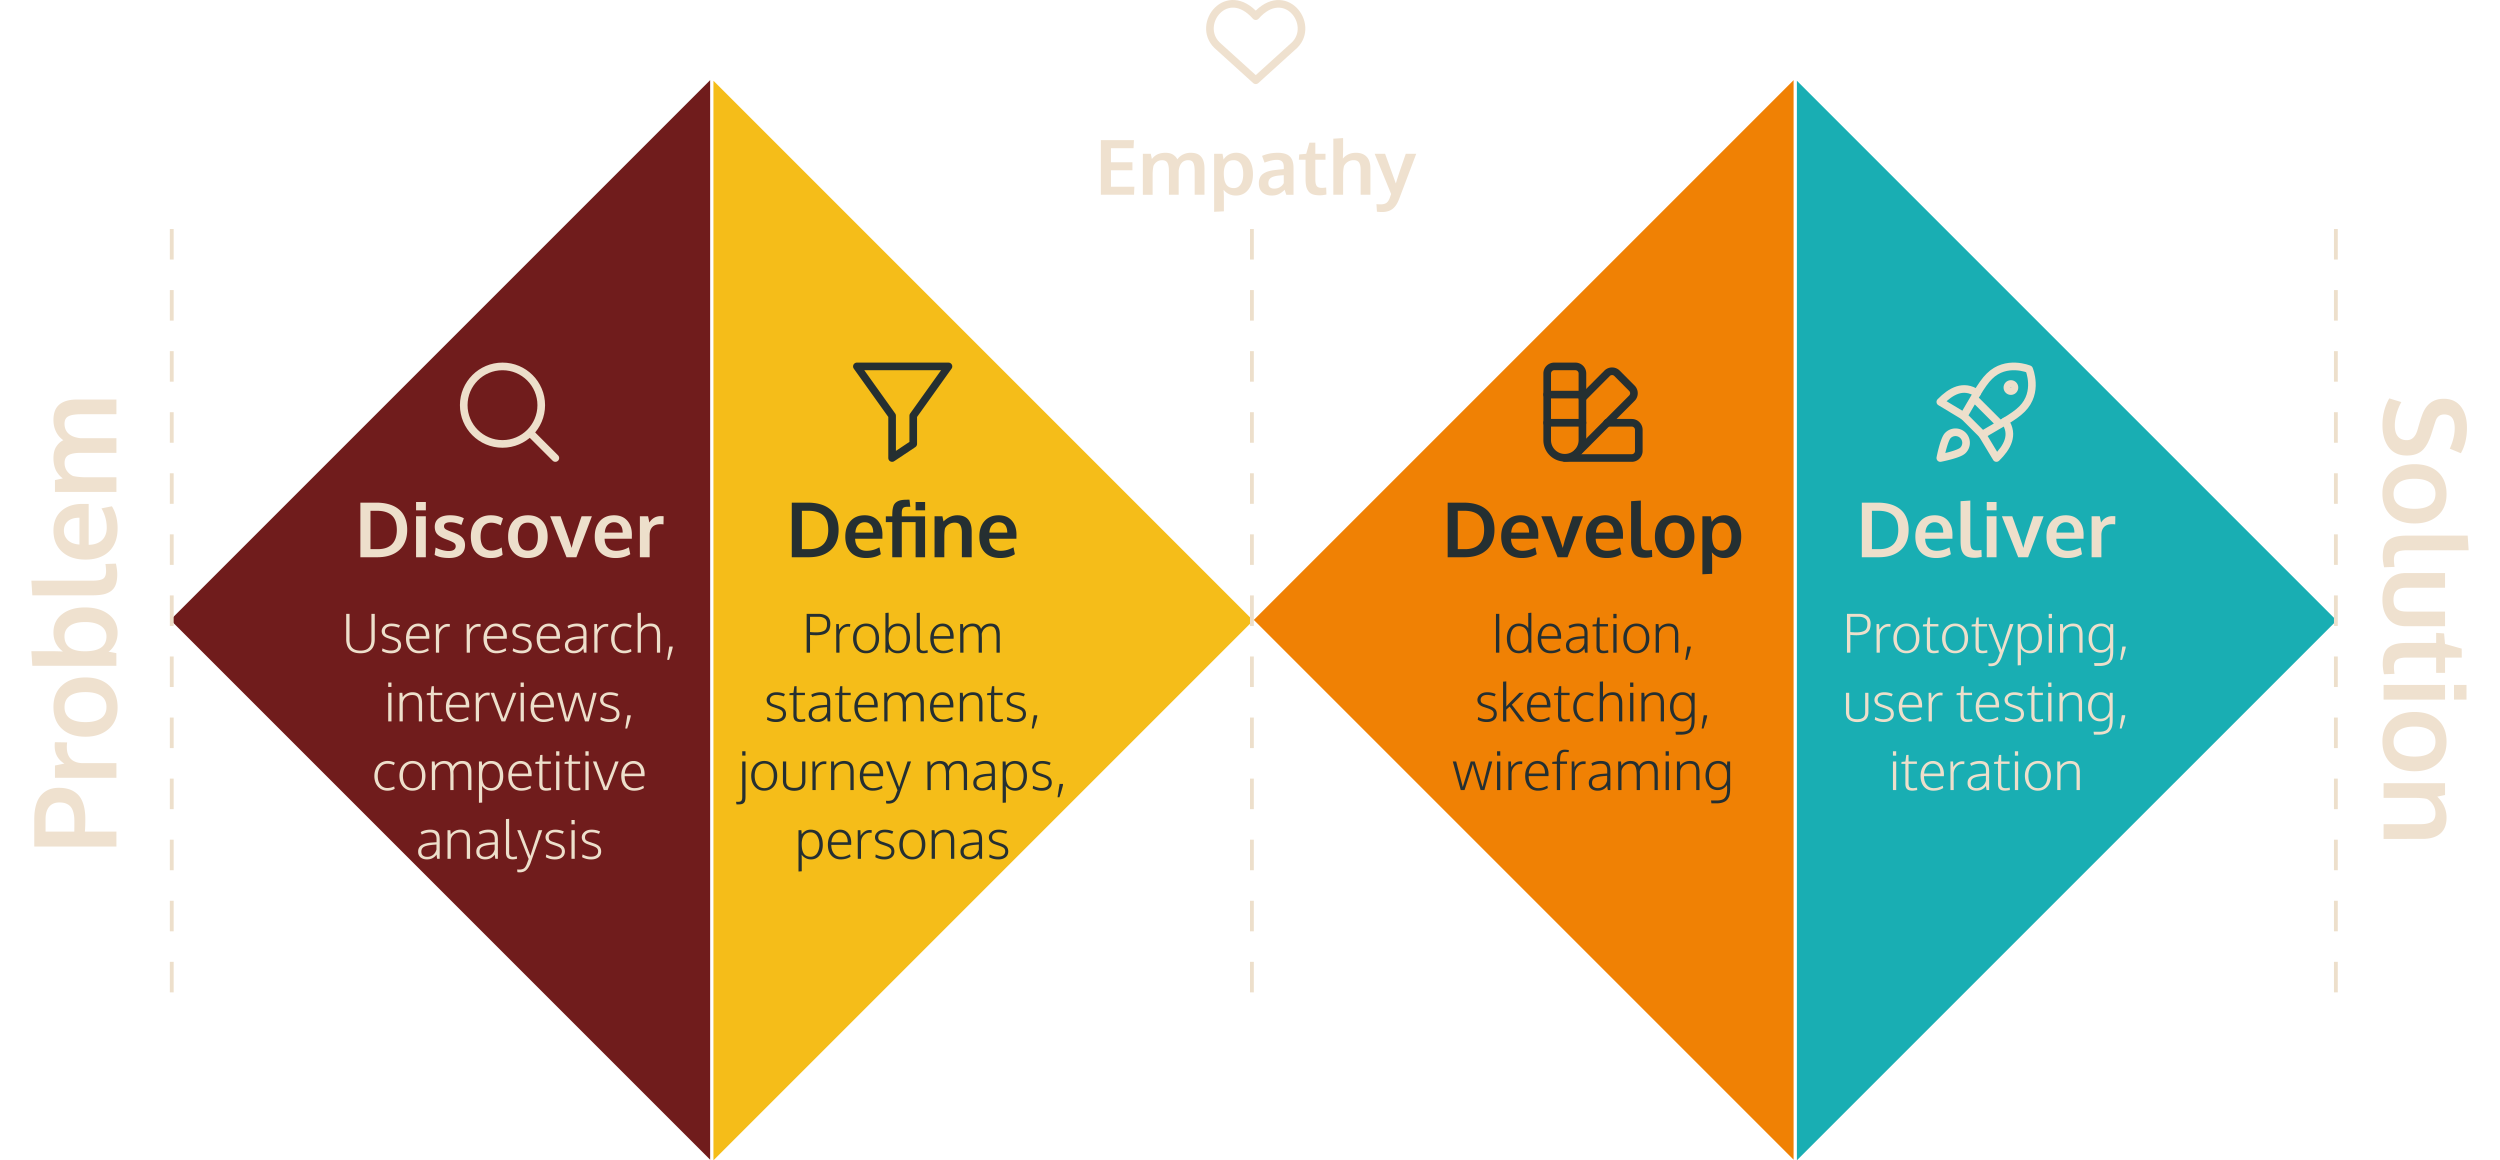
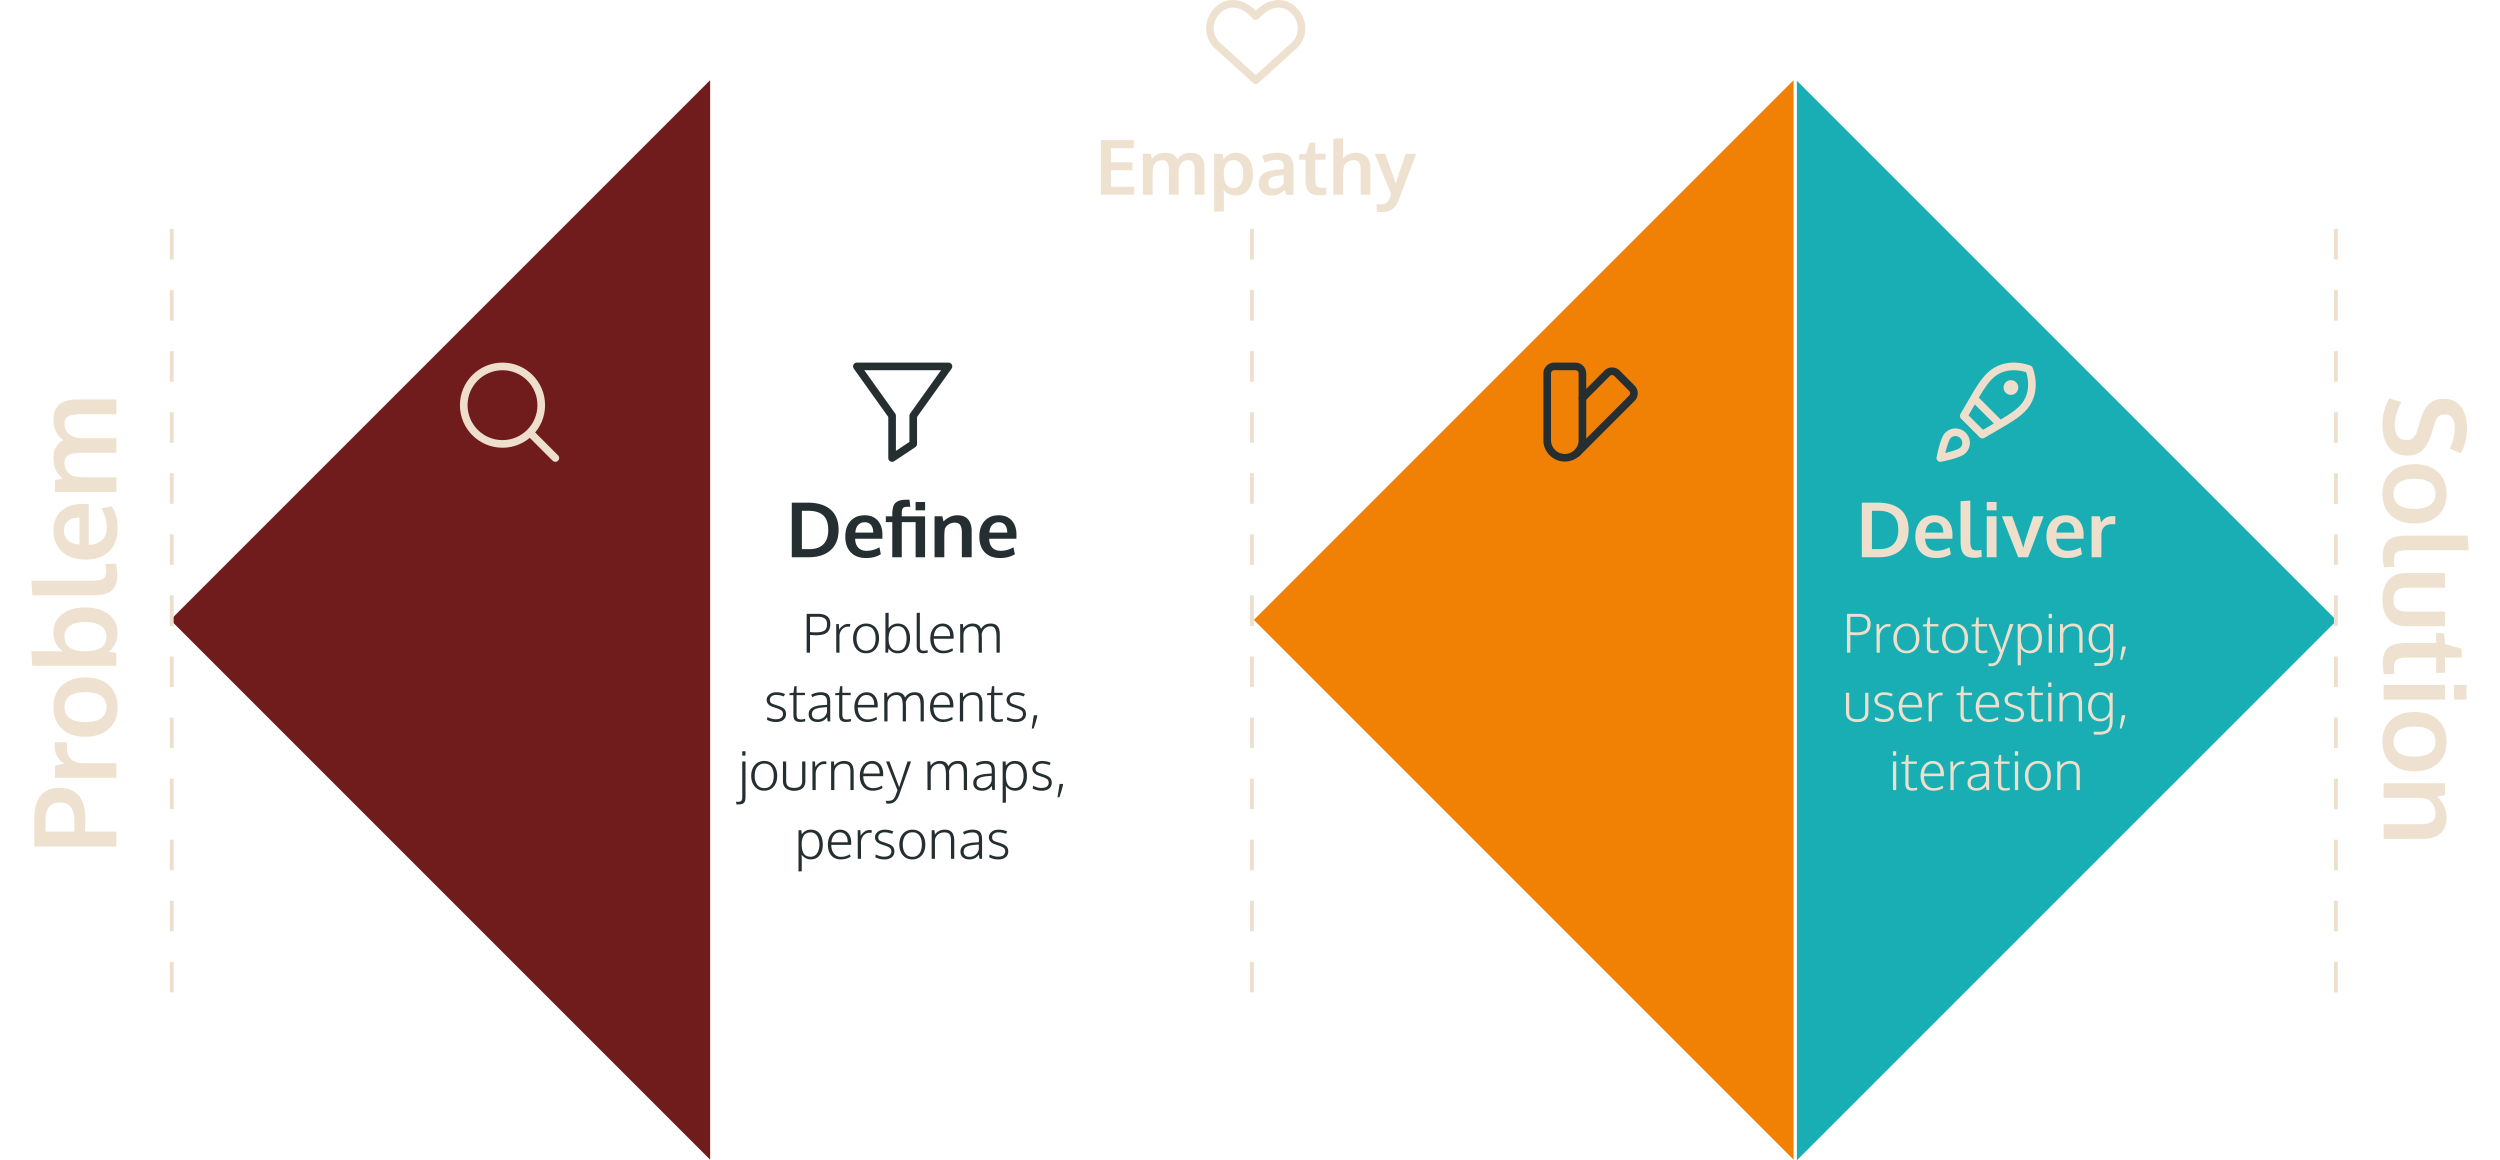
<svg xmlns="http://www.w3.org/2000/svg" width="655" height="304" fill="none">
  <path fill="#EFE1CF" d="M30.5 221.788H8.981v-7.148c0-1.69.22-3.135.66-4.336.43-1.201 1.132-2.149 2.109-2.842.977-.703 2.202-1.055 3.677-1.055 1.025 0 1.938.132 2.739.396a5.933 5.933 0 0 1 2.168 1.303c.645.606 1.143 1.46 1.494 2.564.352 1.094.527 2.417.527 3.97 0 1.328-.039 2.407-.117 3.237H30.5v3.911zm-11.016-6.724c0-.81-.078-1.513-.234-2.109-.156-.605-.356-1.074-.6-1.406a2.653 2.653 0 0 0-.909-.806 3.262 3.262 0 0 0-1.04-.395 5.794 5.794 0 0 0-1.142-.103c-1.182 0-2.08.381-2.696 1.143-.615.761-.923 1.836-.923 3.222v3.267h7.515c.02-.117.03-1.055.03-2.813zM30.5 203.785H14.401v-3.223l2.461-.498c-1.69-1.054-2.534-2.583-2.534-4.585 0-.419.02-.761.059-1.025l3.208.059a8.13 8.13 0 0 0-.088 1.216c0 1.416.376 2.475 1.128 3.178.752.694 1.797 1.04 3.134 1.04H30.5v3.838zm-2.607-18.545c0-1.299-.474-2.275-1.421-2.929-.948-.655-2.305-.982-4.073-.982-1.787 0-3.149.327-4.087.982-.937.654-1.406 1.64-1.406 2.959 0 1.298.474 2.28 1.421 2.944.938.654 2.3.981 4.087.981 1.758 0 3.11-.332 4.058-.996.947-.664 1.42-1.65 1.42-2.959zm2.915.103c0 2.383-.772 4.258-2.315 5.625s-3.574 2.051-6.094 2.051c-2.597 0-4.643-.684-6.137-2.051-1.504-1.367-2.256-3.296-2.256-5.786 0-2.403.767-4.283 2.3-5.64 1.523-1.367 3.554-2.051 6.093-2.051 2.569 0 4.615.689 6.138 2.066 1.514 1.377 2.27 3.305 2.27 5.786zm0-19.527c0 1.094-.24 2.09-.718 2.989-.488.888-1.04 1.533-1.655 1.933l2.05.381v3.325H8.47l-.25-3.838h4.98c.967 0 2.066.03 3.296.088-1.66-1.269-2.49-2.924-2.49-4.965 0-2.051.762-3.658 2.285-4.82 1.523-1.172 3.516-1.758 5.977-1.758 2.558 0 4.624.606 6.196 1.817 1.562 1.201 2.344 2.817 2.344 4.848zm-2.915.923c0-1.142-.484-2.055-1.45-2.739-.967-.684-2.34-1.025-4.117-1.025-1.787 0-3.14.337-4.057 1.01-.918.664-1.377 1.568-1.377 2.71 0 2.598 1.753 3.911 5.258 3.941 1.973 0 3.423-.327 4.351-.982.928-.654 1.392-1.626 1.392-2.915zm2.827-16.362c0 1.103-.127 2.021-.381 2.754-.264.723-.679 1.294-1.245 1.714-.567.42-1.24.713-2.022.879-.781.166-1.753.249-2.915.249H8.47l-.25-3.838h15.865c1.445 0 2.427-.171 2.944-.513.508-.342.762-1.006.762-1.992 0-.488-.054-1.109-.161-1.86l2.74-.103c0 .01.024.132.072.366.05.225.088.445.118.659.039.205.073.469.102.791a7.3 7.3 0 0 1 .059.894zm.088-11.968c0 2.588-.743 4.605-2.227 6.05-1.494 1.436-3.555 2.153-6.182 2.153-2.558 0-4.594-.678-6.108-2.036-1.514-1.357-2.275-3.208-2.285-5.552 0-2.216.693-3.935 2.08-5.156 1.387-1.23 3.228-1.846 5.522-1.846.166 0 .435.005.806.015h.82v10.708c1.504-.039 2.671-.449 3.501-1.23.82-.791 1.23-1.875 1.23-3.252 0-1.758-.458-3.448-1.376-5.069l2.725-.542c.996 1.612 1.494 3.531 1.494 5.757zm-9.99 4.263v-7.031c-1.31 0-2.315.297-3.018.893-.703.596-1.055 1.421-1.055 2.476 0 .986.342 1.821 1.025 2.505.684.673 1.7 1.059 3.047 1.157zm9.682-13.784H14.401v-3.106l2.051-.439a10.44 10.44 0 0 1-.644-.557 5.966 5.966 0 0 1-.645-.747 5.083 5.083 0 0 1-.6-1.011 6.843 6.843 0 0 1-.396-1.318 8.432 8.432 0 0 1-.161-1.685c0-1.279.259-2.299.776-3.061.518-.772 1.123-1.314 1.817-1.626a5.765 5.765 0 0 1-1.92-2.241c-.449-.918-.673-1.939-.673-3.062 0-1.846.522-3.198 1.567-4.057 1.045-.87 2.593-1.304 4.644-1.304H30.5v3.852h-9.14c-1.573 0-2.706.176-3.4.528-.702.342-1.054 1.001-1.054 1.977 0 1.494.674 2.569 2.022 3.223.595.273 1.313.459 2.153.557H30.5v3.837h-9.316c-1.436 0-2.505.191-3.208.572-.703.381-1.055 1.069-1.055 2.065 0 .811.205 1.509.615 2.095.41.586.947 1.03 1.611 1.333.987.224 2.168.337 3.545.337H30.5v3.838zm593.707-17.553c0-2.588.596-4.907 1.787-6.958l3.15.967a14.563 14.563 0 0 0-1.231 2.988 11.418 11.418 0 0 0-.469 3.164c0 1.26.269 2.212.806 2.857.547.644 1.328.966 2.344.966 1.347 0 2.28-.898 2.798-2.695.039-.127.141-.483.307-1.069l.498-1.656c.166-.507.293-.874.381-1.098 1.016-2.881 2.91-4.322 5.684-4.322 1.943 0 3.442.689 4.497 2.066 1.054 1.387 1.582 3.223 1.582 5.508 0 2.588-.532 4.819-1.597 6.694l-2.9-1.201c.859-1.914 1.289-3.692 1.289-5.332 0-1.182-.21-2.075-.63-2.681-.41-.596-1.099-.913-2.066-.952-1.191 0-1.967.591-2.329 1.773-.087.234-.278.81-.571 1.728l-.571 1.787c-.645 1.963-1.445 3.364-2.403 4.204-.957.85-2.29 1.275-3.999 1.275-2.041 0-3.613-.723-4.716-2.168-1.094-1.446-1.641-3.394-1.641-5.845zm2.9 18.061c0 1.299.474 2.276 1.421 2.93.948.654 2.305.982 4.073.982 1.787 0 3.149-.328 4.086-.982.938-.654 1.407-1.64 1.407-2.959 0-1.299-.474-2.28-1.421-2.944-.938-.654-2.3-.982-4.087-.982-1.758 0-3.11.332-4.058.996-.947.665-1.421 1.651-1.421 2.959zm-2.915-.102c0-2.383.772-4.258 2.315-5.625s3.574-2.051 6.094-2.051c2.597 0 4.643.684 6.137 2.051 1.504 1.367 2.256 3.296 2.256 5.786 0 2.402-.766 4.282-2.3 5.64-1.523 1.367-3.554 2.051-6.093 2.051-2.569 0-4.615-.689-6.138-2.066-1.514-1.377-2.271-3.306-2.271-5.786zm.088 16.626c0-1.104.127-2.022.381-2.754.264-.723.679-1.294 1.245-1.714.567-.42 1.24-.713 2.022-.879.781-.166 1.753-.249 2.915-.249h15.688l.249 3.838h-15.864c-1.445 0-2.427.171-2.944.513-.508.342-.762 1.006-.762 1.992 0 .488.054 1.108.161 1.86l-2.739.103c0-.01-.025-.132-.073-.366a8.845 8.845 0 0 1-.118-.66 8.382 8.382 0 0 1-.102-.791 7.474 7.474 0 0 1-.059-.893zm1.48 16.23c-1.045-1.279-1.568-2.963-1.568-5.053s.523-3.775 1.568-5.054c1.045-1.27 2.578-1.904 4.599-1.904h10.24v3.852h-10.093c-1.201 0-2.07.249-2.608.747-.537.508-.805 1.309-.805 2.403 0 1.074.263 1.855.791 2.343.537.498 1.411.747 2.622.747h10.093v3.838h-10.24c-2.011 0-3.545-.639-4.599-1.919zm-1.48 11.866c0-1.094.127-2.007.381-2.74.264-.722.674-1.289 1.231-1.699.556-.41 1.211-.703 1.962-.879.762-.166 1.7-.249 2.813-.249h7.603v-2.637l2.08.147.249 2.754 4.365 1.23.015 2.344h-4.38v3.999h-2.329v-3.999h-7.676c-1.221 0-2.09.176-2.608.527-.517.352-.776 1.001-.776 1.949 0 .556.049 1.152.146 1.787l-2.753.102c0-.019-.025-.141-.074-.366a16.41 16.41 0 0 1-.102-.63 7.892 7.892 0 0 1-.103-.761 9.569 9.569 0 0 1-.044-.879zm.22 5.434h16.099v3.838H624.5v-3.838zm18.442 0h3.282v3.853h-3.282v-3.853zm-15.835 14.868c0 1.299.474 2.276 1.421 2.93.948.654 2.305.981 4.073.981 1.787 0 3.149-.327 4.086-.981.938-.654 1.407-1.641 1.407-2.959 0-1.299-.474-2.28-1.421-2.944-.938-.655-2.3-.982-4.087-.982-1.758 0-3.11.332-4.058.996-.947.664-1.421 1.651-1.421 2.959zm-2.915-.102c0-2.383.772-4.258 2.315-5.625s3.574-2.051 6.094-2.051c2.597 0 4.643.684 6.137 2.051 1.504 1.367 2.256 3.296 2.256 5.786 0 2.402-.766 4.282-2.3 5.64-1.523 1.367-3.554 2.05-6.093 2.05-2.569 0-4.615-.688-6.138-2.065-1.514-1.377-2.271-3.306-2.271-5.786zm.308 10.986h16.099v3.091l-2.037.425c1.622 1.64 2.432 3.462 2.432 5.464 0 1.875-.542 3.276-1.626 4.204-1.074.937-2.637 1.406-4.687 1.406H624.5v-3.853h9.712c1.299-.009 2.27-.219 2.915-.629.644-.411.967-1.148.967-2.212 0-.83-.215-1.592-.645-2.286-.42-.683-.952-1.181-1.596-1.494-.762-.185-1.934-.278-3.516-.278H624.5v-3.838z" />
  <path fill="#701C1C" d="M186.057 21v282.843L44.635 162.421 186.057 21z" />
  <path fill="#F08104" d="M469.921 21v282.843L328.5 162.421 469.921 21z" />
-   <path fill="#F5BD19" d="M186.921 304V21.157L328.343 162.58 186.921 304z" />
  <path fill="#19AEB3" d="M470.786 304V21.157L612.207 162.58 470.786 304z" />
  <path stroke="#EDDFCB" stroke-dasharray="8 8" d="M45 60v206M328 60v206M612 60v206" />
  <path stroke="#EDDFCB" stroke-linecap="round" stroke-linejoin="round" stroke-width="2" d="M131.654 116.308c5.608 0 10.154-4.546 10.154-10.154S137.262 96 131.654 96s-10.154 4.546-10.154 10.154 4.546 10.154 10.154 10.154zM145.5 120l-6.461-6.461" />
-   <path fill="#EDDFCB" d="M97.064 143.881h1.895c1.634 0 2.878-.427 3.73-1.279.853-.86 1.28-2.11 1.28-3.75 0-1.758-.44-3.034-1.319-3.829-.879-.8-2.203-1.201-3.974-1.201h-1.612v10.059zM94.418 146v-14.307h4.14c1.25 0 2.37.144 3.36.43.99.287 1.839.719 2.549 1.299.716.573 1.263 1.315 1.64 2.226.385.905.577 1.954.577 3.145 0 2.311-.697 4.092-2.09 5.342-1.393 1.243-3.324 1.865-5.791 1.865h-4.385zm14.59 0v-10.732h2.558V146h-2.558zm0-12.295v-2.187h2.568v2.187h-2.568zm8.662 12.49c-1.582 0-2.848-.27-3.799-.81l.264-1.924c.429.234.976.446 1.64.635.664.182 1.27.273 1.817.273.566 0 1.006-.104 1.318-.312.319-.215.482-.528.488-.938 0-.371-.149-.664-.449-.879-.293-.215-.856-.482-1.689-.801a34.673 34.673 0 0 1-.557-.205c-.989-.384-1.702-.81-2.139-1.279-.436-.475-.654-1.116-.654-1.924 0-.976.352-1.725 1.055-2.246.709-.521 1.696-.781 2.959-.781 1.367 0 2.568.257 3.603.771l-.634 1.768c-1.023-.475-1.996-.713-2.92-.713-.515 0-.918.088-1.211.264-.287.169-.43.429-.43.781 0 .332.14.592.42.781.28.183.827.423 1.641.723.026.006.11.036.253.088.144.052.254.094.333.127.983.358 1.705.788 2.167 1.289.463.495.694 1.142.694 1.943-.007 1.074-.371 1.904-1.094 2.49-.723.586-1.748.879-3.076.879zm10.898.01c-1.64 0-2.92-.488-3.838-1.465-.911-.976-1.367-2.373-1.367-4.189 0-1.758.479-3.122 1.436-4.092.963-.97 2.23-1.455 3.799-1.455 1.256 0 2.317.27 3.183.81l-.605 1.827c-.886-.463-1.709-.694-2.471-.694-.866 0-1.549.31-2.051.928-.494.618-.742 1.52-.742 2.705 0 1.198.244 2.109.733 2.734.494.625 1.191.938 2.089.938.938 0 1.84-.277 2.705-.83l.245 1.943c-.45.3-.915.515-1.397.645s-1.055.195-1.719.195zm9.746-1.943c.866 0 1.517-.316 1.954-.948.436-.631.654-1.536.654-2.714 0-1.192-.218-2.1-.654-2.725-.437-.625-1.094-.937-1.973-.937-.866 0-1.52.315-1.963.947-.436.625-.654 1.533-.654 2.724 0 1.172.221 2.074.664 2.705.443.632 1.1.948 1.972.948zm-.068 1.943c-1.588 0-2.838-.514-3.75-1.543-.911-1.029-1.367-2.383-1.367-4.062 0-1.732.456-3.096 1.367-4.092.912-1.003 2.197-1.504 3.858-1.504 1.601 0 2.854.511 3.759 1.533.912 1.016 1.367 2.37 1.367 4.063 0 1.712-.459 3.076-1.376 4.091-.918 1.01-2.204 1.514-3.858 1.514zm10.176-.205-4.277-10.732h2.714c.105.293.433 1.204.987 2.734.56 1.523.931 2.562 1.113 3.115a64 64 0 0 1 .801 2.451c0-.006.055-.218.166-.634l.312-1.172c.104-.371.17-.596.196-.674.006-.013.302-.912.888-2.695.593-1.784.944-2.826 1.055-3.125h2.695L151.01 146h-2.588zm12.871.205c-1.725 0-3.07-.495-4.033-1.484-.957-.996-1.436-2.37-1.436-4.121 0-1.706.453-3.064 1.358-4.073.905-1.009 2.138-1.517 3.701-1.523 1.478 0 2.624.462 3.437 1.387.821.924 1.231 2.151 1.231 3.681 0 .111-.003.29-.01.537v.547h-7.139c.026 1.003.3 1.781.821 2.334.527.547 1.25.821 2.168.821 1.171 0 2.298-.306 3.379-.918l.361 1.816c-1.074.664-2.354.996-3.838.996zm-2.842-6.66h4.688c0-.872-.199-1.543-.596-2.012-.397-.469-.947-.703-1.65-.703a2.27 2.27 0 0 0-1.67.684c-.45.455-.707 1.132-.772 2.031zM167.65 146v-10.732h2.149l.332 1.64c.703-1.126 1.722-1.689 3.057-1.689.279 0 .507.013.683.039l-.039 2.138a5.47 5.47 0 0 0-.811-.058c-.944 0-1.65.251-2.119.752-.462.501-.693 1.198-.693 2.09V146h-2.559zm-73.238 25.157c-.656 0-1.226-.089-1.709-.266-.483-.178-.868-.433-1.155-.766a3.217 3.217 0 0 1-.636-1.155 5.09 5.09 0 0 1-.205-1.504v-6.638h.875v6.775c0 .97.24 1.69.718 2.16.478.465 1.2.697 2.167.697 1.896 0 2.844-.955 2.844-2.864v-6.768h.874v6.651c0 .447-.045.855-.136 1.224a3.315 3.315 0 0 1-.417 1.012 2.812 2.812 0 0 1-.725.779c-.291.21-.65.374-1.073.492-.42.114-.893.171-1.422.171zm8.039.014c-.483 0-.936-.059-1.36-.178-.424-.118-.759-.26-1.005-.424l.123-.711c.752.392 1.472.588 2.16.588 1.235 0 1.875-.458 1.921-1.374 0-.383-.125-.683-.376-.902-.246-.219-.743-.447-1.49-.684-.392-.136-.609-.212-.65-.225-1.171-.356-1.761-.987-1.77-1.894 0-.524.23-.986.69-1.388.465-.405 1.092-.608 1.88-.608.789 0 1.529.155 2.222.465l-.287.629c-.702-.264-1.354-.397-1.955-.397-.529 0-.946.119-1.251.356-.301.237-.451.556-.451.957 0 .337.098.597.294.779.2.178.594.349 1.182.513.064.018.18.059.349.123.173.064.269.098.287.102.788.242 1.337.529 1.647.862.315.328.472.777.472 1.346-.014.657-.26 1.165-.738 1.525-.474.36-1.105.54-1.894.54zm7.301-.007c-1.035 0-1.857-.346-2.468-1.039-.606-.693-.909-1.632-.909-2.816 0-1.144.296-2.081.889-2.81.597-.729 1.367-1.105 2.31-1.128.88 0 1.586.315 2.119.943.534.629.8 1.472.8 2.53 0 .041-.002.125-.007.253v.259h-5.215c.009.962.241 1.725.697 2.29.456.561 1.057.841 1.804.841.488 0 .912-.057 1.272-.171.36-.114.736-.275 1.128-.485l.143.636c-.756.465-1.611.697-2.563.697zm-2.447-4.491h4.265c0-.834-.18-1.472-.54-1.914-.36-.447-.854-.67-1.483-.67-.638 0-1.153.237-1.545.711-.392.474-.624 1.098-.697 1.873zm6.904 4.327c-.009-4.398-.014-6.895-.014-7.492h.698l.054 1.476a3.466 3.466 0 0 1 1.026-1.093c.414-.283.847-.424 1.298-.424.187 0 .388.016.602.048l-.061.704a3.105 3.105 0 0 0-.52-.041c-.633 0-1.167.25-1.6.752-.428.496-.642 1.087-.642 1.77v4.3h-.841zm8.066 0c-.009-4.398-.013-6.895-.013-7.492h.697l.055 1.476c.269-.446.61-.811 1.025-1.093.415-.283.848-.424 1.299-.424.187 0 .387.016.601.048l-.061.704a3.088 3.088 0 0 0-.52-.041c-.633 0-1.166.25-1.599.752-.429.496-.643 1.087-.643 1.77v4.3h-.841zm7.78.164c-1.035 0-1.857-.346-2.468-1.039-.606-.693-.909-1.632-.909-2.816 0-1.144.296-2.081.888-2.81.597-.729 1.368-1.105 2.311-1.128.88 0 1.586.315 2.119.943.533.629.8 1.472.8 2.53 0 .041-.002.125-.007.253v.259h-5.216c.009.962.242 1.725.698 2.29.455.561 1.057.841 1.804.841.488 0 .912-.057 1.272-.171.36-.114.736-.275 1.128-.485l.143.636c-.756.465-1.611.697-2.563.697zm-2.448-4.491h4.266c0-.834-.18-1.472-.54-1.914-.36-.447-.854-.67-1.483-.67-.638 0-1.153.237-1.545.711-.392.474-.625 1.098-.698 1.873zm9.079 4.498c-.484 0-.937-.059-1.361-.178-.424-.118-.759-.26-1.005-.424l.123-.711c.752.392 1.472.588 2.161.588 1.235 0 1.875-.458 1.92-1.374 0-.383-.125-.683-.376-.902-.246-.219-.742-.447-1.49-.684-.392-.136-.608-.212-.649-.225-1.171-.356-1.762-.987-1.771-1.894 0-.524.23-.986.691-1.388.465-.405 1.091-.608 1.88-.608.788 0 1.529.155 2.221.465l-.287.629c-.702-.264-1.353-.397-1.955-.397-.529 0-.946.119-1.251.356-.301.237-.451.556-.451.957 0 .337.098.597.294.779.2.178.595.349 1.182.513.064.018.181.059.349.123.173.064.269.098.287.102.789.242 1.338.529 1.648.862.314.328.471.777.471 1.346-.013.657-.259 1.165-.738 1.525-.474.36-1.105.54-1.893.54zm7.3-.007c-1.034 0-1.857-.346-2.467-1.039-.607-.693-.91-1.632-.91-2.816 0-1.144.297-2.081.889-2.81.597-.729 1.367-1.105 2.311-1.128.879 0 1.586.315 2.119.943.533.629.8 1.472.8 2.53 0 .041-.003.125-.007.253v.259h-5.216c.009.962.241 1.725.697 2.29.456.561 1.057.841 1.805.841.487 0 .911-.057 1.271-.171.36-.114.736-.275 1.128-.485l.144.636c-.757.465-1.611.697-2.564.697zm-2.447-4.491h4.266c0-.834-.18-1.472-.54-1.914-.36-.447-.855-.67-1.484-.67-.638 0-1.153.237-1.545.711-.392.474-.624 1.098-.697 1.873zm8.798 4.491c-.706 0-1.272-.178-1.695-.533-.424-.356-.636-.864-.636-1.525 0-.391.084-.731.253-1.018.168-.292.412-.526.731-.704a4.298 4.298 0 0 1 1.101-.424c.415-.1.895-.171 1.442-.212a72.073 72.073 0 0 0 1.299-.089v-.834c0-.574-.132-1.005-.396-1.292-.26-.291-.679-.437-1.258-.437-.793 0-1.534.189-2.222.567a6.441 6.441 0 0 1-.267-.649c.283-.183.652-.335 1.108-.458a5.13 5.13 0 0 1 1.34-.185c.898 0 1.542.194 1.934.581.392.383.588 1.064.588 2.044V171h-.663a10.86 10.86 0 0 1-.102-.622c-.041-.31-.062-.469-.062-.479-.588.844-1.42 1.265-2.495 1.265zm.027-.677c.584 0 1.101-.171 1.552-.512.456-.347.754-.825.896-1.436v-1.278l-.992.082c-1.112.1-1.884.282-2.317.547-.433.264-.649.674-.649 1.23 0 .456.136.798.41 1.026.278.227.645.341 1.1.341zm5.353.513c-.009-4.398-.014-6.895-.014-7.492h.697l.055 1.476a3.474 3.474 0 0 1 1.025-1.093c.415-.283.848-.424 1.299-.424.187 0 .388.016.602.048l-.062.704a3.084 3.084 0 0 0-.519-.041c-.634 0-1.167.25-1.6.752-.428.496-.642 1.087-.642 1.77v4.3h-.841zm7.868.164c-.725 0-1.354-.178-1.887-.533a3.278 3.278 0 0 1-1.189-1.388 4.586 4.586 0 0 1-.39-1.914c0-.538.078-1.044.233-1.517.155-.474.373-.894.656-1.258a2.999 2.999 0 0 1 1.1-.862 3.47 3.47 0 0 1 1.504-.321c.36 0 .718.048 1.074.144.36.095.626.209.799.341l-.266.636c-.47-.264-1.026-.396-1.668-.396-.78 0-1.397.296-1.853.888-.455.588-.683 1.37-.683 2.345 0 .934.225 1.691.676 2.27.456.574 1.076.861 1.86.861.547 0 1.135-.137 1.763-.41l.13.608c-.214.16-.492.283-.834.369a3.963 3.963 0 0 1-1.025.137zm3.479-.164v-10.397l.848-.076v3.774c0 .036-.002.057-.007.061l-.007.076c0 .045-.002.113-.006.205.61-.848 1.485-1.272 2.625-1.272 1.627 0 2.44.982 2.44 2.946V171h-.841v-4.519c0-.843-.13-1.451-.389-1.825-.26-.378-.718-.567-1.374-.567-.652 0-1.194.173-1.627.519a2.13 2.13 0 0 0-.8 1.327 17.78 17.78 0 0 0-.014.813V171h-.848zm7.746 1.88.546-3.486h.882v.28c-.187.811-.499 1.88-.936 3.206h-.492zM101.713 189v-7.492h.854V189h-.854zm0-9.023v-1.149h.848v1.149h-.848zm2.96 9.023v-7.492h.738l.116 1.155a2.787 2.787 0 0 1 1.08-.943 3.184 3.184 0 0 1 1.47-.349c.861 0 1.495.237 1.901.711.405.474.608 1.231.608 2.27V189h-.855v-5.031c-.022-.666-.164-1.144-.423-1.436-.26-.291-.686-.437-1.279-.437-.679 0-1.235.171-1.668.512a2.202 2.202 0 0 0-.806 1.327 7.573 7.573 0 0 0-.028.669V189h-.854zm9.987.157c-.629 0-1.089-.141-1.381-.424-.291-.287-.437-.752-.437-1.394v-5.209h-1.06l.062-.513 1.011-.096.226-1.715.595-.041v1.743h2.187v.622h-2.187v5.031c0 .529.086.884.26 1.067.173.177.478.266.916.266.282 0 .633-.052 1.052-.157l.034.656c-.551.11-.977.164-1.278.164zm5.544.007c-1.034 0-1.857-.346-2.468-1.039-.606-.693-.909-1.632-.909-2.816 0-1.144.296-2.081.889-2.81.597-.729 1.367-1.105 2.31-1.128.88 0 1.586.315 2.12.943.533.629.799 1.472.799 2.53 0 .041-.002.125-.007.253v.259h-5.215c.009.962.241 1.725.697 2.29.456.561 1.057.841 1.805.841.487 0 .911-.057 1.271-.171.36-.114.736-.275 1.128-.485l.144.636c-.757.465-1.611.697-2.564.697zm-2.447-4.491h4.265c0-.834-.18-1.472-.54-1.914-.36-.447-.854-.67-1.483-.67-.638 0-1.153.237-1.545.711-.392.474-.624 1.098-.697 1.873zm6.904 4.327c-.009-4.398-.014-6.895-.014-7.492h.698l.054 1.476a3.466 3.466 0 0 1 1.026-1.093c.415-.283.847-.424 1.299-.424.186 0 .387.016.601.048l-.061.704a3.096 3.096 0 0 0-.52-.041c-.633 0-1.167.25-1.599.752-.429.496-.643 1.087-.643 1.77v4.3h-.841zm6.74 0-2.857-7.492h.909l1.736 4.723c.092.297.199.613.322.951.127.332.23.592.307.779l.117.28c.086-.291.198-.604.335-.936.141-.338.268-.688.382-1.053.123-.392.347-.982.67-1.771.324-.793.677-1.784 1.06-2.973h.909L132.386 189h-.985zm4.997 0v-7.492h.855V189h-.855zm0-9.023v-1.149h.848v1.149h-.848zm5.996 9.187c-1.035 0-1.858-.346-2.468-1.039-.606-.693-.909-1.632-.909-2.816 0-1.144.296-2.081.888-2.81.597-.729 1.367-1.105 2.311-1.128.879 0 1.586.315 2.119.943.533.629.8 1.472.8 2.53 0 .041-.003.125-.007.253v.259h-5.216c.009.962.242 1.725.697 2.29.456.561 1.058.841 1.805.841.488 0 .912-.057 1.272-.171.36-.114.736-.275 1.127-.485l.144.636c-.756.465-1.611.697-2.563.697zm-2.448-4.491h4.266c0-.834-.18-1.472-.54-1.914-.36-.447-.855-.67-1.484-.67-.638 0-1.153.237-1.544.711-.392.474-.625 1.098-.698 1.873zm8.128 4.327-2.092-7.492h.889l1.73 6.692c1.244-4.001 1.939-6.232 2.085-6.692h1.039c1.362 4.448 2.05 6.672 2.064 6.672l1.654-6.672h.882L154.268 189h-.985c-.013.005-.335-1.046-.964-3.151a259.913 259.913 0 0 1-1.093-3.712c-.055.246-.262.941-.622 2.085a496.269 496.269 0 0 1-1.04 3.247 58.032 58.032 0 0 1-.505 1.531h-.985zm11.601.171c-.483 0-.937-.059-1.361-.178-.423-.118-.758-.26-1.004-.424l.123-.711c.752.392 1.472.588 2.16.588 1.235 0 1.875-.458 1.921-1.374 0-.383-.126-.683-.376-.902-.246-.219-.743-.447-1.491-.684-.391-.136-.608-.212-.649-.225-1.171-.356-1.761-.987-1.77-1.894 0-.524.23-.986.69-1.388.465-.405 1.091-.608 1.88-.608a5.38 5.38 0 0 1 2.222.465l-.288.629c-.701-.264-1.353-.397-1.955-.397-.528 0-.945.119-1.251.356-.3.237-.451.556-.451.957 0 .337.098.597.294.779.201.178.595.349 1.183.513.064.018.18.059.348.123.174.064.269.098.287.102.789.242 1.338.529 1.648.862.314.328.472.777.472 1.346-.014.657-.26 1.165-.739 1.525-.474.36-1.105.54-1.893.54zm4.149 1.709.547-3.486h.882v.28c-.187.811-.499 1.88-.937 3.206h-.492zm-62.275 16.284c-.725 0-1.354-.178-1.887-.533a3.275 3.275 0 0 1-1.19-1.388 4.59 4.59 0 0 1-.389-1.914c0-.538.078-1.044.232-1.517a4.12 4.12 0 0 1 .657-1.258 2.998 2.998 0 0 1 1.1-.862 3.466 3.466 0 0 1 1.504-.321c.36 0 .718.048 1.073.144.36.095.627.209.8.341l-.266.636c-.47-.264-1.026-.396-1.668-.396-.78 0-1.397.296-1.853.888-.456.588-.684 1.37-.684 2.345 0 .934.226 1.691.677 2.27.456.574 1.076.861 1.86.861.547 0 1.134-.137 1.763-.41l.13.608c-.214.16-.492.283-.834.369a3.969 3.969 0 0 1-1.025.137zm6.555-.677c.547 0 1.008-.143 1.381-.43.379-.292.652-.675.821-1.149.173-.474.259-1.018.259-1.634 0-.966-.205-1.743-.615-2.331-.41-.588-1.034-.881-1.873-.881-.547 0-1.014.148-1.401.444a2.523 2.523 0 0 0-.841 1.155c-.178.474-.267 1.019-.267 1.634 0 .934.217 1.7.65 2.297.437.597 1.066.895 1.886.895zm-.061.677c-.679 0-1.278-.171-1.798-.513a3.318 3.318 0 0 1-1.183-1.387c-.268-.588-.403-1.251-.403-1.99 0-.556.078-1.071.233-1.545.159-.478.385-.89.676-1.237a3 3 0 0 1 1.087-.82 3.386 3.386 0 0 1 1.443-.301c.701 0 1.31.173 1.825.52.515.341.9.804 1.155 1.387.26.579.39 1.24.39 1.983 0 .747-.132 1.413-.397 1.996a3.233 3.233 0 0 1-1.182 1.394c-.524.342-1.14.513-1.846.513zm5.113-.164c-.013-4.53-.02-7.027-.02-7.492h.738l.109 1.148c.219-.373.545-.681.978-.923.437-.241.9-.362 1.388-.362 1.198 0 1.95.472 2.255 1.415.534-.943 1.375-1.415 2.523-1.415.82 0 1.422.235 1.805.704.387.465.581 1.16.581 2.085V207h-.848v-3.664c0-.346-.005-.636-.014-.868a8.29 8.29 0 0 0-.068-.759 2.505 2.505 0 0 0-.157-.67 2.208 2.208 0 0 0-.274-.492 1.006 1.006 0 0 0-.437-.342 1.653 1.653 0 0 0-.629-.109c-.574 0-1.062.171-1.463.512-.396.338-.672.814-.827 1.429.009.465.02.825.034 1.08V207h-.841v-3.814c0-.388-.011-.723-.034-1.005a5.088 5.088 0 0 0-.137-.841 2.048 2.048 0 0 0-.28-.67 1.253 1.253 0 0 0-.465-.417 1.413 1.413 0 0 0-.69-.157c-.62 0-1.14.166-1.559.499-.414.328-.683.777-.806 1.346-.01.187-.014.454-.014.8V207h-.848zm12.325 3.336v-10.828h.759l.075 1.066c.351-.401.707-.702 1.067-.902.364-.201.788-.301 1.271-.301 1.067 0 1.864.356 2.393 1.067.533.706.8 1.674.8 2.905 0 1.121-.281 2.039-.841 2.755-.561.711-1.319 1.066-2.276 1.066-.493 0-.958-.116-1.395-.349a2.807 2.807 0 0 1-1.039-.916c.023.561.034 1.112.034 1.655v2.72l-.848.062zm3.193-3.869c.387 0 .731-.094 1.032-.28.301-.187.54-.436.718-.746.178-.309.31-.647.396-1.011.091-.369.137-.752.137-1.149 0-.401-.043-.784-.13-1.148a3.776 3.776 0 0 0-.396-1.012 1.961 1.961 0 0 0-1.764-1.032c-.424 0-.791.077-1.101.232a1.802 1.802 0 0 0-.731.65 3.069 3.069 0 0 0-.39.964 5.49 5.49 0 0 0-.123 1.216c0 .52.039.973.116 1.361a3.5 3.5 0 0 0 .376 1.039c.178.301.422.528.732.683.31.155.686.233 1.128.233zm7.882.697c-1.035 0-1.857-.346-2.468-1.039-.606-.693-.909-1.632-.909-2.816 0-1.144.296-2.081.888-2.81.597-.729 1.368-1.105 2.311-1.128.879 0 1.586.315 2.119.943.533.629.8 1.472.8 2.53 0 .041-.002.125-.007.253v.259h-5.216c.009.962.242 1.725.697 2.29.456.561 1.058.841 1.805.841.488 0 .912-.057 1.272-.171.36-.114.736-.275 1.128-.485l.143.636c-.756.465-1.611.697-2.563.697zm-2.448-4.491h4.266c0-.834-.18-1.472-.54-1.914-.36-.447-.855-.67-1.483-.67-.638 0-1.153.237-1.545.711-.392.474-.625 1.098-.698 1.873zm9.003 4.484c-.629 0-1.089-.141-1.381-.424-.291-.287-.437-.752-.437-1.394v-5.209h-1.06l.062-.513 1.012-.096.225-1.715.595-.041v1.743h2.187v.622h-2.187v5.031c0 .529.087.884.26 1.067.173.177.478.266.916.266.282 0 .633-.052 1.052-.157l.035.656c-.552.11-.978.164-1.279.164zm2.598-.157v-7.492h.854V207h-.854zm0-9.023v-1.149h.848v1.149h-.848zm5.072 9.18c-.629 0-1.089-.141-1.381-.424-.291-.287-.437-.752-.437-1.394v-5.209h-1.06l.062-.513 1.012-.096.225-1.715.595-.041v1.743h2.187v.622h-2.187v5.031c0 .529.086.884.26 1.067.173.177.478.266.916.266.282 0 .633-.052 1.052-.157l.035.656c-.552.11-.978.164-1.279.164zm2.598-.157v-7.492h.854V207h-.854zm0-9.023v-1.149h.848v1.149h-.848zm4.819 9.023-2.857-7.492h.909l1.736 4.723c.091.297.199.613.322.951.127.332.23.592.307.779l.116.28c.087-.291.199-.604.335-.936.142-.338.269-.688.383-1.053.123-.392.347-.982.67-1.771.324-.793.677-1.784 1.06-2.973h.909L159.183 207h-.985zm7.944.164c-1.035 0-1.857-.346-2.468-1.039-.606-.693-.909-1.632-.909-2.816 0-1.144.296-2.081.888-2.81.597-.729 1.368-1.105 2.311-1.128.879 0 1.586.315 2.119.943.533.629.8 1.472.8 2.53 0 .041-.002.125-.007.253v.259h-5.216c.009.962.242 1.725.697 2.29.456.561 1.058.841 1.805.841.488 0 .912-.057 1.272-.171.36-.114.736-.275 1.128-.485l.143.636c-.756.465-1.611.697-2.563.697zm-2.448-4.491h4.266c0-.834-.18-1.472-.54-1.914-.36-.447-.855-.67-1.483-.67-.638 0-1.153.237-1.545.711-.392.474-.625 1.098-.698 1.873zm-51.816 22.491c-.706 0-1.272-.178-1.695-.533-.424-.356-.636-.864-.636-1.525 0-.391.084-.731.253-1.018.168-.292.412-.526.731-.704a4.298 4.298 0 0 1 1.101-.424c.415-.1.895-.171 1.442-.212a72.073 72.073 0 0 0 1.299-.089v-.834c0-.574-.132-1.005-.396-1.292-.26-.291-.679-.437-1.258-.437-.793 0-1.534.189-2.222.567a6.441 6.441 0 0 1-.267-.649c.283-.183.652-.335 1.108-.458a5.13 5.13 0 0 1 1.34-.185c.898 0 1.542.194 1.934.581.392.383.588 1.064.588 2.044V225h-.663a10.86 10.86 0 0 1-.102-.622c-.041-.31-.062-.469-.062-.479-.588.844-1.42 1.265-2.495 1.265zm.027-.677c.584 0 1.101-.171 1.552-.512.456-.347.754-.825.896-1.436v-1.278l-.992.082c-1.112.1-1.884.282-2.317.547-.433.264-.649.674-.649 1.23 0 .456.136.798.41 1.026.278.227.645.341 1.1.341zm5.339.513v-7.492h.738l.117 1.155a2.787 2.787 0 0 1 1.08-.943 3.177 3.177 0 0 1 1.469-.349c.862 0 1.495.237 1.901.711.405.474.608 1.231.608 2.27V225h-.854v-5.031c-.023-.666-.164-1.144-.424-1.436-.26-.291-.686-.437-1.278-.437-.679 0-1.235.171-1.668.512a2.199 2.199 0 0 0-.807 1.327 7.987 7.987 0 0 0-.027.669V225h-.855zm9.878.164c-.706 0-1.271-.178-1.695-.533-.424-.356-.636-.864-.636-1.525 0-.391.084-.731.253-1.018.169-.292.412-.526.731-.704a4.298 4.298 0 0 1 1.101-.424c.415-.1.895-.171 1.442-.212a71.416 71.416 0 0 0 1.299-.089v-.834c0-.574-.132-1.005-.396-1.292-.26-.291-.679-.437-1.258-.437-.793 0-1.534.189-2.222.567a6.259 6.259 0 0 1-.266-.649c.282-.183.651-.335 1.107-.458a5.13 5.13 0 0 1 1.34-.185c.898 0 1.543.194 1.934.581.392.383.588 1.064.588 2.044V225h-.663a10.86 10.86 0 0 1-.102-.622c-.041-.31-.062-.469-.062-.479-.588.844-1.419 1.265-2.495 1.265zm.027-.677c.584 0 1.101-.171 1.552-.512.456-.347.754-.825.896-1.436v-1.278l-.992.082c-1.112.1-1.884.282-2.317.547-.433.264-.649.674-.649 1.23 0 .456.136.798.41 1.026.278.227.645.341 1.1.341zm7.226.67c-.629 0-1.089-.141-1.381-.424-.292-.287-.437-.752-.437-1.394v-8.743l.834-.069v8.764c0 .456.082.77.246.943.168.174.421.26.759.26.273 0 .615-.052 1.025-.157l.034.656c-.447.11-.807.164-1.08.164zm1.757 3.398c-.192 0-.385-.019-.581-.055l-.062-.697.198.007c.124.009.215.013.274.013.574 0 1.005-.098 1.292-.294.287-.196.542-.578.766-1.148l.211-.588c.119-.314.21-.563.274-.745l-2.994-7.54h.888l2.55 6.74.308-.943c1.253-3.915 1.896-5.87 1.928-5.866.004 0 .002.023-.007.069h.888c-1.996 5.61-3.039 8.545-3.13 8.805-.315.756-.684 1.319-1.108 1.688-.424.369-.989.554-1.695.554zm9.235-3.384c-.483 0-.936-.059-1.36-.178-.424-.118-.759-.26-1.005-.424l.123-.711c.752.392 1.472.588 2.16.588 1.235 0 1.875-.458 1.921-1.374 0-.383-.125-.683-.376-.902-.246-.219-.743-.447-1.49-.684-.392-.136-.609-.212-.65-.225-1.171-.356-1.761-.987-1.77-1.894 0-.524.23-.986.69-1.388.465-.405 1.092-.608 1.88-.608.789 0 1.529.155 2.222.465l-.287.629c-.702-.264-1.354-.397-1.955-.397-.529 0-.946.119-1.251.356-.301.237-.451.556-.451.957 0 .337.098.597.294.779.2.178.594.349 1.182.513.064.018.18.059.349.123.173.064.269.098.287.102.788.242 1.337.529 1.647.862.315.328.472.777.472 1.346-.014.657-.26 1.165-.738 1.525-.474.36-1.105.54-1.894.54zm4.355-.171v-7.492h.854V225h-.854zm0-9.023v-1.149h.847v1.149h-.847zm5.147 9.194c-.483 0-.936-.059-1.36-.178-.424-.118-.759-.26-1.005-.424l.123-.711c.752.392 1.472.588 2.16.588 1.235 0 1.875-.458 1.921-1.374 0-.383-.125-.683-.376-.902-.246-.219-.743-.447-1.49-.684-.392-.136-.609-.212-.65-.225-1.171-.356-1.761-.987-1.77-1.894 0-.524.23-.986.69-1.388.465-.405 1.092-.608 1.88-.608.789 0 1.529.155 2.222.465l-.287.629c-.702-.264-1.354-.397-1.955-.397-.529 0-.946.119-1.251.356-.301.237-.451.556-.451.957 0 .337.098.597.293.779.201.178.595.349 1.183.513.064.018.18.059.349.123.173.064.269.098.287.102.788.242 1.337.529 1.647.862.315.328.472.777.472 1.346-.014.657-.26 1.165-.738 1.525-.474.36-1.105.54-1.894.54z" />
  <path stroke="#252F31" stroke-linecap="round" stroke-linejoin="round" stroke-width="2" d="M248.5 96h-24l9.231 12.923V120l5.538-3.692v-7.385L248.5 96z" />
  <path fill="#252F31" d="M210.094 143.881h1.894c1.634 0 2.878-.427 3.731-1.279.853-.86 1.279-2.11 1.279-3.75 0-1.758-.439-3.034-1.318-3.829-.879-.8-2.204-1.201-3.975-1.201h-1.611v10.059zM207.447 146v-14.307h4.141c1.25 0 2.37.144 3.359.43.99.287 1.839.719 2.549 1.299.716.573 1.263 1.315 1.641 2.226.384.905.576 1.954.576 3.145 0 2.311-.697 4.092-2.09 5.342-1.393 1.243-3.324 1.865-5.791 1.865h-4.385zm19.492.205c-1.725 0-3.069-.495-4.033-1.484-.957-.996-1.435-2.37-1.435-4.121 0-1.706.452-3.064 1.357-4.073.905-1.009 2.139-1.517 3.701-1.523 1.478 0 2.624.462 3.438 1.387.82.924 1.23 2.151 1.23 3.681 0 .111-.003.29-.01.537v.547h-7.138c.026 1.003.299 1.781.82 2.334.527.547 1.25.821 2.168.821 1.172 0 2.298-.306 3.379-.918l.361 1.816c-1.074.664-2.353.996-3.838.996zm-2.841-6.66h4.687c0-.872-.198-1.543-.596-2.012-.397-.469-.947-.703-1.65-.703-.657 0-1.214.228-1.67.684-.449.455-.706 1.132-.771 2.031zm9.677 6.455v-9.199h-1.689v-1.524h1.689v-.322a15.4 15.4 0 0 1 .059-1.24c.039-.339.107-.671.205-.996a2.11 2.11 0 0 1 .41-.791 2.42 2.42 0 0 1 .684-.547c.286-.163.635-.28 1.045-.352.41-.071.892-.107 1.445-.107h.664l.215 1.855h-.684c-.345 0-.621.033-.83.098a.82.82 0 0 0-.468.332 1.344 1.344 0 0 0-.206.547 5.968 5.968 0 0 0-.048.859v.664h6.103V146h-2.48v-9.199h-3.623V146h-2.491zm6.114-12.295v-2.187h2.49v2.187h-2.49zM244.85 146v-10.732h2.06l.283 1.357c1.094-1.081 2.308-1.621 3.643-1.621 1.25 0 2.184.361 2.803 1.084.625.716.937 1.758.937 3.125V146h-2.568v-6.475c-.007-.865-.147-1.513-.42-1.943-.274-.43-.765-.644-1.475-.644-.553 0-1.061.143-1.523.429-.456.28-.788.635-.996 1.065-.124.507-.186 1.289-.186 2.343V146h-2.558zm17.207.205c-1.726 0-3.07-.495-4.034-1.484-.957-.996-1.435-2.37-1.435-4.121 0-1.706.452-3.064 1.357-4.073.905-1.009 2.139-1.517 3.701-1.523 1.478 0 2.624.462 3.438 1.387.82.924 1.23 2.151 1.23 3.681 0 .111-.003.29-.009.537v.547h-7.139c.026 1.003.299 1.781.82 2.334.528.547 1.25.821 2.168.821 1.172 0 2.298-.306 3.379-.918l.362 1.816c-1.075.664-2.354.996-3.838.996zm-2.842-6.66h4.687c0-.872-.198-1.543-.595-2.012-.397-.469-.948-.703-1.651-.703-.657 0-1.214.228-1.67.684-.449.455-.706 1.132-.771 2.031zM211.344 171v-10.172h3.11c.438 0 .836.048 1.196.144.36.091.684.234.971.43.292.196.517.463.677.8.159.333.239.722.239 1.169 0 .26-.014.495-.041.704a3.363 3.363 0 0 1-.137.636c-.068.219-.161.41-.28.574a2.248 2.248 0 0 1-.458.472c-.187.15-.41.273-.67.369a4.633 4.633 0 0 1-.923.226 8.24 8.24 0 0 1-1.216.082c-.484 0-1.012-.03-1.586-.089V171h-.882zm2.556-5.325c.529 0 .978-.053 1.347-.157.369-.105.645-.224.827-.356.183-.132.322-.319.417-.56.096-.242.148-.436.157-.581.014-.146.021-.351.021-.616v-.041c0-.597-.203-1.041-.608-1.333-.406-.291-.93-.437-1.573-.437h-2.262v3.999c.401.054.959.082 1.674.082zm5.203 5.325c-.01-4.398-.014-6.895-.014-7.492h.697l.055 1.476c.269-.446.61-.811 1.025-1.093.415-.283.848-.424 1.299-.424.187 0 .387.016.602.048l-.062.704a3.084 3.084 0 0 0-.519-.041c-.634 0-1.167.25-1.6.752-.428.496-.643 1.087-.643 1.77v4.3h-.84zm7.847-.513c.547 0 1.007-.143 1.381-.43.378-.292.652-.675.82-1.149.174-.474.26-1.018.26-1.634 0-.966-.205-1.743-.615-2.331-.41-.588-1.035-.881-1.873-.881-.547 0-1.014.148-1.402.444a2.522 2.522 0 0 0-.84 1.155c-.178.474-.267 1.019-.267 1.634 0 .934.217 1.7.649 2.297.438.597 1.067.895 1.887.895zm-.061.677c-.679 0-1.279-.171-1.798-.513a3.318 3.318 0 0 1-1.183-1.387c-.269-.588-.403-1.251-.403-1.99 0-.556.077-1.071.232-1.545.16-.478.385-.89.677-1.237a3 3 0 0 1 1.087-.82 3.384 3.384 0 0 1 1.442-.301c.702 0 1.311.173 1.826.52.515.341.9.804 1.155 1.387.26.579.389 1.24.389 1.983 0 .747-.132 1.413-.396 1.996a3.235 3.235 0 0 1-1.183 1.394c-.524.342-1.139.513-1.845.513zm8.319 0c-1.016 0-1.825-.417-2.427-1.251l-.089 1.087h-.711v-10.397l.841-.076v2.523c0 .77-.007 1.301-.02 1.593a2.623 2.623 0 0 1 1.059-.957c.433-.21.882-.315 1.347-.315 1.012 0 1.8.362 2.365 1.087.57.72.855 1.65.855 2.789 0 .766-.119 1.44-.356 2.024a2.99 2.99 0 0 1-1.087 1.38c-.492.342-1.084.513-1.777.513zm.041-.677c.419 0 .782-.089 1.087-.266a1.85 1.85 0 0 0 .711-.739c.168-.314.289-.651.362-1.011.078-.365.116-.759.116-1.183 0-.337-.022-.654-.068-.95a3.635 3.635 0 0 0-.232-.875 2.558 2.558 0 0 0-.417-.732 1.782 1.782 0 0 0-.65-.485 2.13 2.13 0 0 0-.909-.184c-.788 0-1.392.284-1.811.854-.415.565-.62 1.369-.616 2.413 0 .479.044.907.13 1.285.091.374.23.704.417.991.192.283.444.502.759.657.314.15.688.225 1.121.225zm6.74.67c-.629 0-1.089-.141-1.381-.424-.291-.287-.437-.752-.437-1.394v-8.743l.834-.069v8.764c0 .456.082.77.246.943.169.174.422.26.759.26.273 0 .615-.052 1.025-.157l.034.656c-.446.11-.806.164-1.08.164zm5.127.007c-1.034 0-1.857-.346-2.468-1.039-.606-.693-.909-1.632-.909-2.816 0-1.144.296-2.081.889-2.81.597-.729 1.367-1.105 2.31-1.128.88 0 1.586.315 2.12.943.533.629.799 1.472.799 2.53l-.006.253v.259h-5.216c.009.962.241 1.725.697 2.29.456.561 1.057.841 1.805.841.487 0 .911-.057 1.271-.171.36-.114.736-.275 1.128-.485l.144.636c-.757.465-1.611.697-2.564.697zm-2.447-4.491h4.266c0-.834-.18-1.472-.54-1.914-.36-.447-.855-.67-1.484-.67-.638 0-1.153.237-1.545.711-.392.474-.624 1.098-.697 1.873zM251.58 171c-.014-4.53-.02-7.027-.02-7.492h.738l.109 1.148c.219-.373.545-.681.978-.923.437-.241.9-.362 1.387-.362 1.199 0 1.951.472 2.256 1.415.534-.943 1.374-1.415 2.523-1.415.82 0 1.422.235 1.804.704.388.465.582 1.16.582 2.085V171h-.848v-3.664c0-.346-.005-.636-.014-.868a8.29 8.29 0 0 0-.068-.759 2.505 2.505 0 0 0-.157-.67 2.208 2.208 0 0 0-.274-.492 1.012 1.012 0 0 0-.437-.342 1.653 1.653 0 0 0-.629-.109c-.574 0-1.062.171-1.463.512-.397.338-.672.814-.827 1.429.009.465.02.825.034 1.08V171h-.841v-3.814c0-.388-.011-.723-.034-1.005a5.088 5.088 0 0 0-.137-.841 2.07 2.07 0 0 0-.28-.67 1.253 1.253 0 0 0-.465-.417 1.413 1.413 0 0 0-.69-.157c-.62 0-1.14.166-1.559.499-.415.328-.684.777-.807 1.346-.009.187-.013.454-.013.8V171h-.848zm-48.268 18.171c-.484 0-.937-.059-1.361-.178-.424-.118-.759-.26-1.005-.424l.123-.711c.752.392 1.472.588 2.16.588 1.236 0 1.876-.458 1.921-1.374 0-.383-.125-.683-.376-.902-.246-.219-.742-.447-1.49-.684-.392-.136-.608-.212-.649-.225-1.171-.356-1.762-.987-1.771-1.894 0-.524.23-.986.691-1.388.465-.405 1.091-.608 1.88-.608.788 0 1.529.155 2.221.465l-.287.629c-.702-.264-1.353-.397-1.955-.397-.529 0-.946.119-1.251.356-.301.237-.451.556-.451.957 0 .337.098.597.294.779.2.178.595.349 1.182.513.064.018.18.059.349.123.173.064.269.098.287.102.789.242 1.338.529 1.648.862.314.328.471.777.471 1.346-.013.657-.259 1.165-.738 1.525-.474.36-1.105.54-1.893.54zm6.377-.014c-.628 0-1.089-.141-1.38-.424-.292-.287-.438-.752-.438-1.394v-5.209h-1.059l.061-.513 1.012-.096.225-1.715.595-.041v1.743h2.188v.622h-2.188v5.031c0 .529.087.884.26 1.067.173.177.478.266.916.266.282 0 .633-.052 1.053-.157l.034.656c-.552.11-.978.164-1.279.164zm4.512.007c-.706 0-1.271-.178-1.695-.533-.424-.356-.636-.864-.636-1.525 0-.391.084-.731.253-1.018.169-.292.412-.526.731-.704a4.298 4.298 0 0 1 1.101-.424c.415-.1.896-.171 1.442-.212a71.416 71.416 0 0 0 1.299-.089v-.834c0-.574-.132-1.005-.396-1.292-.26-.291-.679-.437-1.258-.437-.793 0-1.534.189-2.222.567a6.259 6.259 0 0 1-.266-.649c.282-.183.651-.335 1.107-.458a5.13 5.13 0 0 1 1.34-.185c.898 0 1.543.194 1.935.581.391.383.587 1.064.587 2.044V189h-.663a11.882 11.882 0 0 1-.102-.622c-.041-.31-.062-.469-.062-.479-.588.844-1.419 1.265-2.495 1.265zm.028-.677c.583 0 1.1-.171 1.551-.512.456-.347.755-.825.896-1.436v-1.278l-.991.082c-1.112.1-1.885.282-2.318.547-.433.264-.649.674-.649 1.23 0 .456.136.798.41 1.026.278.227.645.341 1.101.341zm7.451.67c-.629 0-1.09-.141-1.381-.424-.292-.287-.438-.752-.438-1.394v-5.209h-1.059l.061-.513 1.012-.096.226-1.715.594-.041v1.743h2.188v.622h-2.188v5.031c0 .529.087.884.26 1.067.173.177.479.266.916.266.283 0 .634-.052 1.053-.157l.034.656c-.551.11-.978.164-1.278.164zm5.544.007c-1.035 0-1.857-.346-2.468-1.039-.606-.693-.909-1.632-.909-2.816 0-1.144.296-2.081.888-2.81.597-.729 1.368-1.105 2.311-1.128.879 0 1.586.315 2.119.943.533.629.8 1.472.8 2.53 0 .041-.002.125-.007.253v.259h-5.216c.009.962.242 1.725.697 2.29.456.561 1.058.841 1.805.841.488 0 .912-.057 1.272-.171.36-.114.736-.275 1.128-.485l.143.636c-.756.465-1.611.697-2.563.697zm-2.448-4.491h4.266c0-.834-.18-1.472-.54-1.914-.36-.447-.855-.67-1.483-.67-.638 0-1.153.237-1.545.711-.392.474-.625 1.098-.698 1.873zm6.911 4.327c-.013-4.53-.02-7.027-.02-7.492h.738l.11 1.148c.218-.373.544-.681.977-.923.438-.241.9-.362 1.388-.362 1.198 0 1.95.472 2.256 1.415.533-.943 1.374-1.415 2.522-1.415.821 0 1.422.235 1.805.704.387.465.581 1.16.581 2.085V189h-.848v-3.664c0-.346-.004-.636-.013-.868a7.97 7.97 0 0 0-.069-.759 2.505 2.505 0 0 0-.157-.67 2.165 2.165 0 0 0-.273-.492 1.01 1.01 0 0 0-.438-.342 1.65 1.65 0 0 0-.629-.109c-.574 0-1.062.171-1.463.512-.396.338-.672.814-.827 1.429.009.465.021.825.034 1.08V189h-.84v-3.814c0-.388-.012-.723-.035-1.005a5.086 5.086 0 0 0-.136-.841 2.07 2.07 0 0 0-.281-.67 1.253 1.253 0 0 0-.465-.417 1.413 1.413 0 0 0-.69-.157c-.62 0-1.139.166-1.559.499-.414.328-.683.777-.806 1.346-.009.187-.014.454-.014.8V189h-.848zm15.361.164c-1.035 0-1.857-.346-2.468-1.039-.606-.693-.909-1.632-.909-2.816 0-1.144.296-2.081.889-2.81.597-.729 1.367-1.105 2.31-1.128.88 0 1.586.315 2.119.943.533.629.8 1.472.8 2.53 0 .041-.002.125-.007.253v.259h-5.216c.01.962.242 1.725.698 2.29.455.561 1.057.841 1.804.841.488 0 .912-.057 1.272-.171.36-.114.736-.275 1.128-.485l.143.636c-.756.465-1.611.697-2.563.697zm-2.447-4.491h4.265c0-.834-.18-1.472-.54-1.914-.36-.447-.854-.67-1.483-.67-.638 0-1.153.237-1.545.711-.392.474-.624 1.098-.697 1.873zm6.89 4.327v-7.492h.738l.117 1.155a2.787 2.787 0 0 1 1.08-.943 3.181 3.181 0 0 1 1.47-.349c.861 0 1.494.237 1.9.711.405.474.608 1.231.608 2.27V189h-.854v-5.031c-.023-.666-.164-1.144-.424-1.436-.26-.291-.686-.437-1.278-.437-.679 0-1.235.171-1.668.512a2.199 2.199 0 0 0-.807 1.327 7.987 7.987 0 0 0-.027.669V189h-.855zm9.988.157c-.629 0-1.09-.141-1.381-.424-.292-.287-.438-.752-.438-1.394v-5.209h-1.059l.061-.513 1.012-.096.225-1.715.595-.041v1.743h2.188v.622h-2.188v5.031c0 .529.087.884.26 1.067.173.177.478.266.916.266.282 0 .633-.052 1.053-.157l.034.656c-.552.11-.978.164-1.278.164zm4.696.014c-.483 0-.937-.059-1.361-.178-.423-.118-.758-.26-1.004-.424l.123-.711c.752.392 1.472.588 2.16.588 1.235 0 1.875-.458 1.921-1.374 0-.383-.126-.683-.376-.902-.246-.219-.743-.447-1.491-.684-.391-.136-.608-.212-.649-.225-1.171-.356-1.761-.987-1.77-1.894 0-.524.23-.986.69-1.388.465-.405 1.091-.608 1.88-.608a5.38 5.38 0 0 1 2.222.465l-.288.629c-.701-.264-1.353-.397-1.955-.397-.528 0-.945.119-1.251.356-.3.237-.451.556-.451.957 0 .337.098.597.294.779.201.178.595.349 1.183.513.064.018.18.059.348.123.174.064.269.098.287.102.789.242 1.338.529 1.648.862.314.328.472.777.472 1.346-.014.657-.26 1.165-.739 1.525-.474.36-1.105.54-1.893.54zm4.149 1.709.547-3.486h.882v.28c-.187.811-.499 1.88-.937 3.206h-.492zm-77.355 19.88-.13-.684h.335c.319 0 .567-.025.745-.075a.56.56 0 0 0 .383-.308c.082-.155.13-.305.143-.451.014-.141.021-.383.021-.724v-9.01h.854v9.18c0 .429-.029.771-.089 1.026a1.19 1.19 0 0 1-.929.957c-.246.059-.579.089-.998.089h-.335zm1.497-12.79v-1.142h.854v1.142h-.854zm5.797 8.517c.547 0 1.007-.143 1.381-.43a2.46 2.46 0 0 0 .82-1.149c.173-.474.26-1.018.26-1.634 0-.966-.205-1.743-.616-2.331-.41-.588-1.034-.881-1.873-.881-.547 0-1.014.148-1.401.444a2.523 2.523 0 0 0-.841 1.155c-.178.474-.266 1.019-.266 1.634 0 .934.216 1.7.649 2.297.437.597 1.066.895 1.887.895zm-.062.677c-.679 0-1.278-.171-1.798-.513a3.308 3.308 0 0 1-1.182-1.387c-.269-.588-.404-1.251-.404-1.99 0-.556.078-1.071.233-1.545.159-.478.385-.89.677-1.237a2.997 2.997 0 0 1 1.086-.82 3.386 3.386 0 0 1 1.443-.301c.702 0 1.31.173 1.825.52.515.341.9.804 1.155 1.387.26.579.39 1.24.39 1.983 0 .747-.132 1.413-.397 1.996a3.233 3.233 0 0 1-1.182 1.394c-.524.342-1.139.513-1.846.513zm7.882.021c-.392 0-.757-.046-1.094-.137a3.155 3.155 0 0 1-.929-.41 1.994 1.994 0 0 1-.684-.807c-.164-.346-.246-.754-.246-1.224v-5.099h.848v5.12c0 .355.054.656.164.902.109.246.266.433.471.561.205.123.424.209.657.26.232.05.503.075.813.075.305 0 .574-.025.807-.075a2.09 2.09 0 0 0 .649-.274c.201-.127.353-.312.458-.554.109-.246.164-.544.164-.895v-5.12h.848v5.099a3 3 0 0 1-.164 1.026c-.11.301-.255.547-.438.738a2.303 2.303 0 0 1-.663.479 3.095 3.095 0 0 1-.793.259 4.66 4.66 0 0 1-.868.076zm4.785-.185c-.009-4.398-.014-6.895-.014-7.492h.698l.054 1.476a3.466 3.466 0 0 1 1.026-1.093c.415-.283.847-.424 1.299-.424.187 0 .387.016.601.048l-.061.704a3.096 3.096 0 0 0-.52-.041c-.633 0-1.166.25-1.599.752-.429.496-.643 1.087-.643 1.77v4.3h-.841zm4.881 0v-7.492h.738l.117 1.155a2.773 2.773 0 0 1 1.08-.943 3.177 3.177 0 0 1 1.469-.349c.862 0 1.495.237 1.901.711.405.474.608 1.231.608 2.27V207h-.854v-5.031c-.023-.666-.164-1.144-.424-1.436-.26-.291-.686-.437-1.279-.437-.679 0-1.235.171-1.668.512a2.202 2.202 0 0 0-.806 1.327 7.987 7.987 0 0 0-.027.669V207h-.855zm10.91.164c-1.034 0-1.857-.346-2.468-1.039-.606-.693-.909-1.632-.909-2.816 0-1.144.296-2.081.889-2.81.597-.729 1.367-1.105 2.31-1.128.88 0 1.586.315 2.12.943.533.629.799 1.472.799 2.53l-.006.253v.259h-5.216c.009.962.241 1.725.697 2.29.456.561 1.057.841 1.805.841.487 0 .911-.057 1.271-.171.36-.114.736-.275 1.128-.485l.144.636c-.757.465-1.611.697-2.564.697zm-2.447-4.491h4.266c0-.834-.18-1.472-.541-1.914-.36-.447-.854-.67-1.483-.67-.638 0-1.153.237-1.545.711-.392.474-.624 1.098-.697 1.873zm6.556 7.882a3.2 3.2 0 0 1-.581-.055l-.062-.697.198.007c.123.009.214.013.274.013.574 0 1.005-.098 1.292-.294.287-.196.542-.578.765-1.148l.212-.588c.119-.314.21-.563.274-.745l-2.994-7.54h.888l2.55 6.74.308-.943c1.253-3.915 1.895-5.87 1.927-5.866.005 0 .003.023-.007.069h.889c-1.996 5.61-3.04 8.545-3.131 8.805-.314.756-.683 1.319-1.107 1.688-.424.369-.989.554-1.695.554zm10.24-3.555c-.014-4.53-.021-7.027-.021-7.492h.739l.109 1.148c.219-.373.545-.681.977-.923a2.839 2.839 0 0 1 1.388-.362c1.199 0 1.951.472 2.256 1.415.533-.943 1.374-1.415 2.523-1.415.82 0 1.421.235 1.804.704.388.465.581 1.16.581 2.085V207h-.847v-3.664c0-.346-.005-.636-.014-.868a8.29 8.29 0 0 0-.068-.759 2.502 2.502 0 0 0-.158-.67 2.165 2.165 0 0 0-.273-.492 1.01 1.01 0 0 0-.438-.342 1.646 1.646 0 0 0-.629-.109c-.574 0-1.061.171-1.462.512-.397.338-.673.814-.828 1.429.01.465.021.825.035 1.08V207h-.841v-3.814c0-.388-.012-.723-.034-1.005a5.195 5.195 0 0 0-.137-.841 2.07 2.07 0 0 0-.28-.67 1.253 1.253 0 0 0-.465-.417 1.42 1.42 0 0 0-.691-.157c-.619 0-1.139.166-1.558.499-.415.328-.684.777-.807 1.346-.009.187-.014.454-.014.8V207h-.847zm14.328.164c-.706 0-1.272-.178-1.695-.533-.424-.356-.636-.864-.636-1.525 0-.391.084-.731.253-1.018.168-.292.412-.526.731-.704a4.298 4.298 0 0 1 1.101-.424c.415-.1.895-.171 1.442-.212a71.416 71.416 0 0 0 1.299-.089v-.834c0-.574-.132-1.005-.396-1.292-.26-.291-.679-.437-1.258-.437-.793 0-1.534.189-2.222.567a6.441 6.441 0 0 1-.267-.649c.283-.183.652-.335 1.108-.458a5.13 5.13 0 0 1 1.34-.185c.898 0 1.542.194 1.934.581.392.383.588 1.064.588 2.044V207h-.663a10.86 10.86 0 0 1-.102-.622c-.041-.31-.062-.469-.062-.479-.588.844-1.42 1.265-2.495 1.265zm.027-.677c.584 0 1.101-.171 1.552-.512.456-.347.754-.825.896-1.436v-1.278l-.992.082c-1.112.1-1.884.282-2.317.547-.433.264-.649.674-.649 1.23 0 .456.136.798.41 1.026.278.227.645.341 1.1.341zm5.339 3.849v-10.828h.759l.075 1.066c.351-.401.707-.702 1.067-.902.364-.201.788-.301 1.271-.301 1.066 0 1.864.356 2.393 1.067.533.706.799 1.674.799 2.905 0 1.121-.28 2.039-.84 2.755-.561.711-1.32 1.066-2.277 1.066a2.92 2.92 0 0 1-1.394-.349 2.807 2.807 0 0 1-1.039-.916c.022.561.034 1.112.034 1.655v2.72l-.848.062zm3.193-3.869c.387 0 .731-.094 1.032-.28.301-.187.54-.436.718-.746.177-.309.309-.647.396-1.011a4.98 4.98 0 0 0 .007-2.297 3.778 3.778 0 0 0-.397-1.012 1.963 1.963 0 0 0-1.763-1.032c-.424 0-.791.077-1.101.232a1.802 1.802 0 0 0-.731.65 3.069 3.069 0 0 0-.39.964 5.49 5.49 0 0 0-.123 1.216c0 .52.039.973.116 1.361a3.5 3.5 0 0 0 .376 1.039c.178.301.422.528.732.683.309.155.685.233 1.128.233zm7.034.704c-.483 0-.937-.059-1.361-.178-.423-.118-.758-.26-1.005-.424l.124-.711c.751.392 1.472.588 2.16.588 1.235 0 1.875-.458 1.921-1.374 0-.383-.126-.683-.376-.902-.246-.219-.743-.447-1.491-.684-.392-.136-.608-.212-.649-.225-1.171-.356-1.761-.987-1.771-1.894 0-.524.231-.986.691-1.388.465-.405 1.091-.608 1.88-.608.788 0 1.529.155 2.221.465l-.287.629c-.701-.264-1.353-.397-1.955-.397-.528 0-.945.119-1.251.356-.301.237-.451.556-.451.957 0 .337.098.597.294.779.201.178.595.349 1.183.513.063.018.18.059.348.123.173.064.269.098.287.102.789.242 1.338.529 1.648.862.314.328.472.777.472 1.346-.014.657-.26 1.165-.739 1.525-.474.36-1.105.54-1.893.54zm4.149 1.709.547-3.486h.882v.28c-.187.811-.499 1.88-.937 3.206h-.492zm-67.867 19.456v-10.828h.759l.075 1.066c.351-.401.706-.702 1.066-.902.365-.201.789-.301 1.272-.301 1.066 0 1.864.356 2.392 1.067.534.706.8 1.674.8 2.905 0 1.121-.28 2.039-.841 2.755-.56.711-1.319 1.066-2.276 1.066-.492 0-.957-.116-1.395-.349a2.823 2.823 0 0 1-1.039-.916c.023.561.035 1.112.035 1.655v2.72l-.848.062zm3.192-3.869c.388 0 .732-.094 1.033-.28.3-.187.54-.436.717-.746.178-.309.31-.647.397-1.011a4.98 4.98 0 0 0 .007-2.297 3.778 3.778 0 0 0-.397-1.012 1.961 1.961 0 0 0-1.764-1.032c-.423 0-.79.077-1.1.232a1.811 1.811 0 0 0-.732.65 3.091 3.091 0 0 0-.389.964 5.49 5.49 0 0 0-.123 1.216c0 .52.038.973.116 1.361.077.387.203.733.376 1.039.178.301.421.528.731.683.31.155.686.233 1.128.233zm7.882.697c-1.034 0-1.857-.346-2.468-1.039-.606-.693-.909-1.632-.909-2.816 0-1.144.296-2.081.889-2.81.597-.729 1.367-1.105 2.31-1.128.88 0 1.586.315 2.12.943.533.629.799 1.472.799 2.53l-.006.253v.259h-5.216c.009.962.241 1.725.697 2.29.456.561 1.057.841 1.805.841.487 0 .911-.057 1.271-.171.36-.114.736-.275 1.128-.485l.144.636c-.757.465-1.611.697-2.564.697zm-2.447-4.491h4.266c0-.834-.18-1.472-.541-1.914-.36-.447-.854-.67-1.483-.67-.638 0-1.153.237-1.545.711-.392.474-.624 1.098-.697 1.873zm6.904 4.327c-.009-4.398-.013-6.895-.013-7.492h.697l.054 1.476a3.466 3.466 0 0 1 1.026-1.093c.415-.283.848-.424 1.299-.424.187 0 .387.016.601.048l-.061.704a3.096 3.096 0 0 0-.52-.041c-.633 0-1.166.25-1.599.752-.429.496-.643 1.087-.643 1.77v4.3h-.841zm6.959.171c-.483 0-.936-.059-1.36-.178-.424-.118-.759-.26-1.005-.424l.123-.711c.752.392 1.472.588 2.16.588 1.235 0 1.875-.458 1.921-1.374 0-.383-.125-.683-.376-.902-.246-.219-.743-.447-1.49-.684-.392-.136-.609-.212-.65-.225-1.171-.356-1.761-.987-1.77-1.894 0-.524.23-.986.69-1.388.465-.405 1.092-.608 1.88-.608.789 0 1.529.155 2.222.465l-.287.629c-.702-.264-1.354-.397-1.955-.397-.529 0-.946.119-1.251.356-.301.237-.451.556-.451.957 0 .337.098.597.294.779.2.178.594.349 1.182.513.064.018.18.059.349.123.173.064.269.098.287.102.788.242 1.337.529 1.647.862.315.328.472.777.472 1.346-.014.657-.26 1.165-.738 1.525-.474.36-1.105.54-1.894.54zm7.369-.684c.547 0 1.007-.143 1.381-.43.378-.292.652-.675.82-1.149.174-.474.26-1.018.26-1.634 0-.966-.205-1.743-.615-2.331-.41-.588-1.034-.881-1.873-.881-.547 0-1.014.148-1.401.444a2.523 2.523 0 0 0-.841 1.155c-.178.474-.267 1.019-.267 1.634 0 .934.217 1.7.65 2.297.437.597 1.066.895 1.886.895zm-.061.677c-.679 0-1.279-.171-1.798-.513a3.318 3.318 0 0 1-1.183-1.387c-.269-.588-.403-1.251-.403-1.99 0-.556.077-1.071.232-1.545.16-.478.386-.89.677-1.237a3 3 0 0 1 1.087-.82 3.384 3.384 0 0 1 1.442-.301c.702 0 1.311.173 1.826.52.515.341.9.804 1.155 1.387.26.579.39 1.24.39 1.983 0 .747-.133 1.413-.397 1.996a3.228 3.228 0 0 1-1.183 1.394c-.524.342-1.139.513-1.845.513zm5.093-.164v-7.492h.738l.116 1.155a2.787 2.787 0 0 1 1.08-.943 3.184 3.184 0 0 1 1.47-.349c.861 0 1.495.237 1.9.711.406.474.609 1.231.609 2.27V225h-.855v-5.031c-.023-.666-.164-1.144-.424-1.436-.259-.291-.686-.437-1.278-.437-.679 0-1.235.171-1.668.512a2.208 2.208 0 0 0-.807 1.327 7.987 7.987 0 0 0-.027.669V225h-.854zm9.877.164c-.706 0-1.271-.178-1.695-.533-.424-.356-.636-.864-.636-1.525 0-.391.085-.731.253-1.018.169-.292.413-.526.732-.704.323-.183.69-.324 1.1-.424a9.12 9.12 0 0 1 1.443-.212 72.741 72.741 0 0 0 1.299-.089v-.834c0-.574-.133-1.005-.397-1.292-.26-.291-.679-.437-1.258-.437-.793 0-1.533.189-2.221.567a16.376 16.376 0 0 0-.13-.294 5.71 5.71 0 0 1-.137-.355c.283-.183.652-.335 1.107-.458a5.135 5.135 0 0 1 1.34-.185c.898 0 1.543.194 1.935.581.392.383.588 1.064.588 2.044V225h-.663a11.534 11.534 0 0 1-.103-.622 21.83 21.83 0 0 1-.061-.479c-.588.844-1.42 1.265-2.496 1.265zm.028-.677c.583 0 1.1-.171 1.552-.512.455-.347.754-.825.895-1.436v-1.278l-.991.082c-1.112.1-1.885.282-2.317.547-.433.264-.65.674-.65 1.23 0 .456.137.798.41 1.026.278.227.645.341 1.101.341zm7.526.684c-.483 0-.936-.059-1.36-.178-.424-.118-.759-.26-1.005-.424l.123-.711c.752.392 1.472.588 2.16.588 1.235 0 1.875-.458 1.921-1.374 0-.383-.125-.683-.376-.902-.246-.219-.743-.447-1.49-.684-.392-.136-.609-.212-.65-.225-1.171-.356-1.761-.987-1.77-1.894 0-.524.23-.986.69-1.388.465-.405 1.092-.608 1.88-.608.789 0 1.529.155 2.222.465l-.287.629c-.702-.264-1.354-.397-1.955-.397-.529 0-.946.119-1.251.356-.301.237-.451.556-.451.957 0 .337.098.597.294.779.2.178.594.349 1.182.513.064.018.18.059.349.123.173.064.269.098.287.102.788.242 1.337.529 1.647.862.315.328.472.777.472 1.346-.014.657-.26 1.165-.738 1.525-.474.36-1.105.54-1.894.54z" />
  <path stroke="#252F31" stroke-linecap="round" stroke-linejoin="round" stroke-width="2" d="M407.211 96h5.538a1.847 1.847 0 0 1 1.847 1.846v17.539a4.616 4.616 0 0 1-9.231 0V97.846A1.846 1.846 0 0 1 407.211 96z" />
  <path stroke="#252F31" stroke-linecap="round" stroke-linejoin="round" stroke-width="2" d="m414.595 104.308 6.462-6.499a1.847 1.847 0 0 1 2.603 0l3.895 3.914a1.846 1.846 0 0 1 0 2.603l-14.307 14.326" />
-   <path stroke="#252F31" stroke-linecap="round" stroke-linejoin="round" stroke-width="2" d="M421.057 110.769h6.461a1.848 1.848 0 0 1 1.847 1.846v5.539a1.845 1.845 0 0 1-1.847 1.846H409.98m-4.615-16.615h9.231m-9.231 7.384h9.231" />
-   <path fill="#252F31" d="M381.935 143.881h1.895c1.634 0 2.877-.427 3.73-1.279.853-.86 1.279-2.11 1.279-3.75 0-1.758-.439-3.034-1.318-3.829-.879-.8-2.204-1.201-3.975-1.201h-1.611v10.059zM379.289 146v-14.307h4.14c1.25 0 2.37.144 3.36.43.989.287 1.839.719 2.548 1.299.717.573 1.263 1.315 1.641 2.226.384.905.576 1.954.576 3.145 0 2.311-.696 4.092-2.09 5.342-1.393 1.243-3.323 1.865-5.791 1.865h-4.384zm19.492.205c-1.725 0-3.07-.495-4.033-1.484-.957-.996-1.436-2.37-1.436-4.121 0-1.706.452-3.064 1.357-4.073.905-1.009 2.139-1.517 3.702-1.523 1.477 0 2.623.462 3.437 1.387.82.924 1.231 2.151 1.231 3.681 0 .111-.004.29-.01.537v.547h-7.139c.026 1.003.3 1.781.82 2.334.528.547 1.25.821 2.168.821 1.172 0 2.299-.306 3.379-.918l.362 1.816c-1.075.664-2.354.996-3.838.996zm-2.842-6.66h4.687c0-.872-.198-1.543-.595-2.012-.397-.469-.948-.703-1.651-.703-.657 0-1.214.228-1.67.684-.449.455-.706 1.132-.771 2.031zM408.097 146l-4.277-10.732h2.715c.104.293.433 1.204.986 2.734.56 1.523.931 2.562 1.113 3.115a64 64 0 0 1 .801 2.451c0-.006.055-.218.166-.634l.313-1.172c.104-.371.169-.596.195-.674.006-.013.303-.912.889-2.695.592-1.784.944-2.826 1.054-3.125h2.696L410.685 146h-2.588zm12.871.205c-1.725 0-3.069-.495-4.033-1.484-.957-.996-1.435-2.37-1.435-4.121 0-1.706.452-3.064 1.357-4.073.905-1.009 2.139-1.517 3.701-1.523 1.478 0 2.624.462 3.438 1.387.82.924 1.23 2.151 1.23 3.681 0 .111-.003.29-.01.537v.547h-7.138c.026 1.003.299 1.781.82 2.334.527.547 1.25.821 2.168.821 1.172 0 2.298-.306 3.379-.918l.361 1.816c-1.074.664-2.353.996-3.838.996zm-2.842-6.66h4.688c0-.872-.199-1.543-.596-2.012-.397-.469-.947-.703-1.65-.703a2.27 2.27 0 0 0-1.67.684c-.449.455-.706 1.132-.772 2.031zm12.95 6.601c-.736 0-1.348-.084-1.836-.253a2.416 2.416 0 0 1-1.143-.83 3.433 3.433 0 0 1-.586-1.348c-.11-.521-.166-1.169-.166-1.944v-10.458l2.559-.167v10.577c0 .963.114 1.617.342 1.963.227.338.67.507 1.328.507.325 0 .739-.035 1.24-.107l.068 1.826c-.006 0-.088.016-.244.049-.15.032-.296.059-.439.078a5.526 5.526 0 0 1-.528.068 4.965 4.965 0 0 1-.595.039zm7.695-1.884c.866 0 1.517-.316 1.953-.948.436-.631.654-1.536.654-2.714 0-1.192-.218-2.1-.654-2.725-.436-.625-1.094-.937-1.973-.937-.865 0-1.52.315-1.962.947-.437.625-.655 1.533-.655 2.724 0 1.172.222 2.074.664 2.705.443.632 1.101.948 1.973.948zm-.068 1.943c-1.589 0-2.839-.514-3.75-1.543-.912-1.029-1.368-2.383-1.368-4.062 0-1.732.456-3.096 1.368-4.092.911-1.003 2.197-1.504 3.857-1.504 1.602 0 2.855.511 3.76 1.533.911 1.016 1.367 2.37 1.367 4.063 0 1.712-.459 3.076-1.377 4.091-.918 1.01-2.204 1.514-3.857 1.514zm7.324 4.258v-15.195h2.197l.274 1.503a3.594 3.594 0 0 1 1.396-1.308 4.079 4.079 0 0 1 1.953-.469c.879 0 1.651.244 2.315.733.67.488 1.178 1.155 1.523 2.002.345.839.518 1.79.518 2.851 0 1.66-.404 3.014-1.211 4.063-.801 1.041-1.888 1.562-3.262 1.562a4.195 4.195 0 0 1-1.846-.4 4.092 4.092 0 0 1-1.377-1.104c.052.938.078 1.465.078 1.582v4.053l-2.558.127zm5.156-6.211c.762 0 1.361-.319 1.797-.957.443-.638.664-1.55.664-2.734 0-1.205-.221-2.11-.664-2.715-.443-.606-1.058-.908-1.846-.908-1.692 0-2.549 1.152-2.568 3.457 0 1.328.218 2.304.654 2.929.443.619 1.097.928 1.963.928zM391.942 171v-10.172h.875V171h-.875zm6.029.157c-.998 0-1.777-.346-2.338-1.039-.556-.693-.834-1.65-.834-2.871 0-1.148.287-2.08.862-2.796.578-.72 1.339-1.08 2.283-1.08.465 0 .93.1 1.394.301.465.2.818.513 1.06.936v-4.005l.82-.076V171h-.704l-.123-1.128c-.26.424-.613.745-1.059.964a3.095 3.095 0 0 1-1.361.321zm-.02-.67a2.52 2.52 0 0 0 1.114-.232c.319-.155.574-.374.766-.656.191-.283.332-.606.423-.971.096-.369.144-.777.144-1.224 0-2.228-.82-3.342-2.461-3.342-.387 0-.729.093-1.025.28-.297.182-.531.43-.704.745-.169.31-.294.649-.376 1.018-.082.365-.124.75-.124 1.156 0 .351.026.681.076.991.05.305.132.597.246.875.114.278.255.517.424.718.168.196.38.353.635.471.256.114.543.171.862.171zm8.319.677c-1.034 0-1.857-.346-2.468-1.039-.606-.693-.909-1.632-.909-2.816 0-1.144.296-2.081.889-2.81.597-.729 1.367-1.105 2.31-1.128.88 0 1.586.315 2.119.943.534.629.8 1.472.8 2.53 0 .041-.002.125-.007.253v.259h-5.215c.009.962.241 1.725.697 2.29.456.561 1.057.841 1.805.841.487 0 .911-.057 1.271-.171.36-.114.736-.275 1.128-.485l.143.636c-.756.465-1.611.697-2.563.697zm-2.447-4.491h4.265c0-.834-.18-1.472-.54-1.914-.36-.447-.854-.67-1.483-.67-.638 0-1.153.237-1.545.711-.392.474-.624 1.098-.697 1.873zm8.798 4.491c-.707 0-1.272-.178-1.696-.533-.424-.356-.635-.864-.635-1.525 0-.391.084-.731.252-1.018.169-.292.413-.526.732-.704a4.27 4.27 0 0 1 1.101-.424 9.09 9.09 0 0 1 1.442-.212 72.741 72.741 0 0 0 1.299-.089v-.834c0-.574-.132-1.005-.397-1.292-.26-.291-.679-.437-1.258-.437-.793 0-1.533.189-2.221.567a11.137 11.137 0 0 0-.13-.294 5.71 5.71 0 0 1-.137-.355c.283-.183.652-.335 1.108-.458a5.122 5.122 0 0 1 1.339-.185c.898 0 1.543.194 1.935.581.392.383.588 1.064.588 2.044V171h-.663a11.534 11.534 0 0 1-.103-.622 21.83 21.83 0 0 1-.061-.479c-.588.844-1.42 1.265-2.495 1.265zm.027-.677c.583 0 1.101-.171 1.552-.512.455-.347.754-.825.895-1.436v-1.278l-.991.082c-1.112.1-1.884.282-2.317.547-.433.264-.65.674-.65 1.23 0 .456.137.798.41 1.026.278.227.645.341 1.101.341zm7.451.67c-.629 0-1.089-.141-1.381-.424-.291-.287-.437-.752-.437-1.394v-5.209h-1.06l.062-.513 1.011-.096.226-1.715.595-.041v1.743h2.187v.622h-2.187v5.031c0 .529.086.884.26 1.067.173.177.478.266.916.266.282 0 .633-.052 1.052-.157l.034.656c-.551.11-.977.164-1.278.164zm2.598-.157v-7.492h.854V171h-.854zm0-9.023v-1.149h.847v1.149h-.847zm6.063 8.51c.547 0 1.007-.143 1.381-.43.378-.292.652-.675.82-1.149.174-.474.26-1.018.26-1.634 0-.966-.205-1.743-.615-2.331-.41-.588-1.035-.881-1.873-.881-.547 0-1.014.148-1.401.444a2.516 2.516 0 0 0-.841 1.155c-.178.474-.267 1.019-.267 1.634 0 .934.217 1.7.65 2.297.437.597 1.066.895 1.886.895zm-.061.677c-.679 0-1.279-.171-1.798-.513a3.318 3.318 0 0 1-1.183-1.387c-.269-.588-.403-1.251-.403-1.99 0-.556.077-1.071.232-1.545.16-.478.385-.89.677-1.237a3 3 0 0 1 1.087-.82 3.384 3.384 0 0 1 1.442-.301c.702 0 1.311.173 1.826.52.515.341.9.804 1.155 1.387.26.579.39 1.24.39 1.983 0 .747-.133 1.413-.397 1.996a3.228 3.228 0 0 1-1.183 1.394c-.524.342-1.139.513-1.845.513zm5.093-.164v-7.492h.738l.116 1.155a2.787 2.787 0 0 1 1.08-.943 3.184 3.184 0 0 1 1.47-.349c.861 0 1.495.237 1.9.711.406.474.609 1.231.609 2.27V171h-.855v-5.031c-.023-.666-.164-1.144-.424-1.436-.259-.291-.686-.437-1.278-.437-.679 0-1.235.171-1.668.512a2.208 2.208 0 0 0-.807 1.327 7.987 7.987 0 0 0-.027.669V171h-.854zm7.758 1.88.547-3.486h.882v.28c-.187.811-.499 1.88-.937 3.206h-.492zm-52.021 16.291c-.483 0-.937-.059-1.361-.178-.423-.118-.758-.26-1.004-.424l.123-.711c.752.392 1.472.588 2.16.588 1.235 0 1.875-.458 1.921-1.374 0-.383-.126-.683-.376-.902-.246-.219-.743-.447-1.491-.684-.391-.136-.608-.212-.649-.225-1.171-.356-1.761-.987-1.77-1.894 0-.524.23-.986.69-1.388.465-.405 1.091-.608 1.88-.608a5.38 5.38 0 0 1 2.222.465l-.288.629c-.701-.264-1.353-.397-1.955-.397-.528 0-.945.119-1.251.356-.3.237-.451.556-.451.957 0 .337.098.597.294.779.201.178.595.349 1.183.513.064.018.18.059.348.123.174.064.269.098.288.102.788.242 1.337.529 1.647.862.314.328.472.777.472 1.346-.014.657-.26 1.165-.739 1.525-.474.36-1.105.54-1.893.54zm4.279-.171v-10.404l.841-.069v6.59c.041-.05.187-.212.437-.485l.424-.465 2.591-2.659h1.142l-3.138 3.131 3.356 4.361h-1.073l-2.864-3.883-.875.807V189h-.841zm9.666.164c-1.034 0-1.857-.346-2.468-1.039-.606-.693-.909-1.632-.909-2.816 0-1.144.296-2.081.889-2.81.597-.729 1.367-1.105 2.31-1.128.88 0 1.586.315 2.12.943.533.629.799 1.472.799 2.53 0 .041-.002.125-.007.253v.259h-5.215c.009.962.241 1.725.697 2.29.456.561 1.057.841 1.805.841.487 0 .911-.057 1.271-.171.36-.114.736-.275 1.128-.485l.144.636c-.757.465-1.611.697-2.564.697zm-2.447-4.491h4.265c0-.834-.18-1.472-.54-1.914-.36-.447-.854-.67-1.483-.67-.638 0-1.153.237-1.545.711-.392.474-.624 1.098-.697 1.873zm9.003 4.484c-.629 0-1.089-.141-1.381-.424-.292-.287-.438-.752-.438-1.394v-5.209h-1.059l.061-.513 1.012-.096.226-1.715.594-.041v1.743h2.188v.622h-2.188v5.031c0 .529.087.884.26 1.067.173.177.479.266.916.266.283 0 .634-.052 1.053-.157l.034.656c-.551.11-.977.164-1.278.164zm5.633.007c-.725 0-1.354-.178-1.887-.533a3.28 3.28 0 0 1-1.19-1.388 4.601 4.601 0 0 1-.389-1.914c0-.538.077-1.044.232-1.517.155-.474.374-.894.656-1.258a3.002 3.002 0 0 1 1.101-.862 3.466 3.466 0 0 1 1.504-.321c.36 0 .718.048 1.073.144.36.095.627.209.8.341l-.267.636c-.469-.264-1.025-.396-1.668-.396-.779 0-1.396.296-1.852.888-.456.588-.684 1.37-.684 2.345 0 .934.226 1.691.677 2.27.456.574 1.076.861 1.859.861.547 0 1.135-.137 1.764-.41l.13.608c-.214.16-.492.283-.834.369a3.974 3.974 0 0 1-1.025.137zm3.479-.164v-10.397l.848-.076v3.774c0 .036-.003.057-.007.061l-.007.076c0 .045-.002.113-.007.205.611-.848 1.486-1.272 2.625-1.272 1.627 0 2.441.982 2.441 2.946V189h-.841v-4.519c0-.843-.13-1.451-.39-1.825-.26-.378-.718-.567-1.374-.567-.652 0-1.194.173-1.627.519a2.135 2.135 0 0 0-.8 1.327c-.009.182-.013.453-.013.813V189h-.848zm7.95 0v-7.492h.855V189h-.855zm0-9.023v-1.149h.848v1.149h-.848zm2.96 9.023v-7.492h.739l.116 1.155a2.787 2.787 0 0 1 1.08-.943 3.181 3.181 0 0 1 1.47-.349c.861 0 1.494.237 1.9.711.406.474.608 1.231.608 2.27V189h-.854v-5.031c-.023-.666-.164-1.144-.424-1.436-.26-.291-.686-.437-1.278-.437-.679 0-1.235.171-1.668.512a2.199 2.199 0 0 0-.807 1.327 7.987 7.987 0 0 0-.027.669V189h-.855zm9.031 3.479-.103-.758h1.586c.351 0 .661-.032.93-.096.268-.059.494-.139.676-.239.187-.096.344-.233.472-.41.132-.174.235-.347.308-.52.073-.173.127-.399.164-.677.041-.273.066-.526.075-.758.009-.228.014-.518.014-.869 0 .05-.005.039-.014-.034l-.034-.472a3.238 3.238 0 0 1-1.019 1.005c-.392.233-.87.349-1.435.349-.447 0-.855-.08-1.224-.239a2.677 2.677 0 0 1-.902-.622 3.665 3.665 0 0 1-.588-.875 4.197 4.197 0 0 1-.342-.978 4.779 4.779 0 0 1-.103-.971c0-.401.032-.781.096-1.141.068-.365.185-.72.349-1.067a3.26 3.26 0 0 1 .615-.895c.246-.255.563-.458.95-.608a3.511 3.511 0 0 1 1.313-.233c.478 0 .9.096 1.264.287.369.187.711.488 1.026.903l.082-1.053h.752v6.945c0 .301-.005.542-.014.725a6.08 6.08 0 0 1-.082.752 3.157 3.157 0 0 1-.198.779c-.082.205-.21.431-.383.677-.173.246-.383.44-.629.581a3.756 3.756 0 0 1-.936.362c-.379.1-.809.15-1.292.15h-1.374zm1.729-4.169c.333 0 .633-.053.902-.158.269-.109.49-.25.663-.423.178-.178.326-.386.445-.623a2.78 2.78 0 0 0 .26-.731c.05-.255.075-.517.075-.786v-.779a3.79 3.79 0 0 0-.13-1.005 2.856 2.856 0 0 0-.403-.868 1.835 1.835 0 0 0-.739-.636 2.442 2.442 0 0 0-1.093-.233 2.07 2.07 0 0 0-.917.199 1.875 1.875 0 0 0-.663.512 3.007 3.007 0 0 0-.437.752 4.012 4.012 0 0 0-.253.882 5.965 5.965 0 0 0-.068.916c0 .278.02.549.061.814.046.259.123.524.233.793.113.268.257.503.43.704.173.196.399.357.677.485.283.123.602.185.957.185zm5.024 2.57.547-3.486h.882v.28c-.187.811-.499 1.88-.936 3.206h-.493zM382.72 207l-2.092-7.492h.889l1.73 6.692c1.244-4.001 1.939-6.232 2.085-6.692h1.039c1.362 4.448 2.05 6.672 2.064 6.672l1.654-6.672h.882L388.914 207h-.985c-.013.005-.335-1.046-.964-3.151a259.913 259.913 0 0 1-1.093-3.712c-.055.246-.262.941-.622 2.085a496.269 496.269 0 0 1-1.04 3.247 58.032 58.032 0 0 1-.505 1.531h-.985zm9.502 0v-7.492h.855V207h-.855zm0-9.023v-1.149h.848v1.149h-.848zm2.974 9.023c-.009-4.398-.014-6.895-.014-7.492h.697l.055 1.476a3.474 3.474 0 0 1 1.025-1.093c.415-.283.848-.424 1.299-.424.187 0 .388.016.602.048l-.062.704a3.084 3.084 0 0 0-.519-.041c-.634 0-1.167.25-1.6.752-.428.496-.642 1.087-.642 1.77v4.3h-.841zm7.779.164c-1.034 0-1.857-.346-2.468-1.039-.606-.693-.909-1.632-.909-2.816 0-1.144.296-2.081.889-2.81.597-.729 1.367-1.105 2.31-1.128.88 0 1.586.315 2.12.943.533.629.799 1.472.799 2.53 0 .041-.002.125-.007.253v.259h-5.215c.009.962.241 1.725.697 2.29.456.561 1.057.841 1.805.841.487 0 .911-.057 1.271-.171.36-.114.736-.275 1.128-.485l.144.636c-.757.465-1.611.697-2.564.697zm-2.447-4.491h4.265c0-.834-.18-1.472-.54-1.914-.36-.447-.854-.67-1.483-.67-.638 0-1.153.237-1.545.711-.392.474-.624 1.098-.697 1.873zM407.89 207v-6.87h-1.23l.054-.526 1.176-.096v-.28c0-.985.171-1.7.513-2.147.346-.447.875-.67 1.586-.67.205 0 .553.034 1.046.103l-.062.56a9.58 9.58 0 0 0-.889-.075c-.519 0-.875.169-1.066.506-.187.333-.28.92-.28 1.764v.239h1.825v.622h-1.825V207h-.848zm3.903 0c-.009-4.398-.013-6.895-.013-7.492h.697l.055 1.476c.269-.446.61-.811 1.025-1.093.415-.283.848-.424 1.299-.424.187 0 .387.016.602.048l-.062.704a3.088 3.088 0 0 0-.52-.041c-.633 0-1.166.25-1.599.752-.429.496-.643 1.087-.643 1.77v4.3h-.841zm6.802.164c-.706 0-1.271-.178-1.695-.533-.424-.356-.636-.864-.636-1.525 0-.391.084-.731.253-1.018.169-.292.413-.526.732-.704.323-.183.69-.324 1.1-.424a9.12 9.12 0 0 1 1.443-.212 71.81 71.81 0 0 0 1.298-.089v-.834c0-.574-.132-1.005-.396-1.292-.26-.291-.679-.437-1.258-.437-.793 0-1.533.189-2.222.567a6.259 6.259 0 0 1-.266-.649c.282-.183.651-.335 1.107-.458a5.135 5.135 0 0 1 1.34-.185c.898 0 1.543.194 1.935.581.392.383.587 1.064.587 2.044V207h-.663a11.882 11.882 0 0 1-.102-.622c-.041-.31-.062-.469-.062-.479-.588.844-1.419 1.265-2.495 1.265zm.028-.677c.583 0 1.1-.171 1.551-.512.456-.347.755-.825.896-1.436v-1.278l-.991.082c-1.112.1-1.885.282-2.318.547-.433.264-.649.674-.649 1.23 0 .456.137.798.41 1.026.278.227.645.341 1.101.341zm5.359.513c-.014-4.53-.021-7.027-.021-7.492h.739l.109 1.148c.219-.373.545-.681.978-.923.437-.241.9-.362 1.387-.362 1.199 0 1.951.472 2.256 1.415.533-.943 1.374-1.415 2.523-1.415.82 0 1.422.235 1.804.704.388.465.581 1.16.581 2.085V207h-.847v-3.664c0-.346-.005-.636-.014-.868a8.29 8.29 0 0 0-.068-.759 2.502 2.502 0 0 0-.158-.67 2.165 2.165 0 0 0-.273-.492 1.012 1.012 0 0 0-.437-.342 1.653 1.653 0 0 0-.629-.109c-.575 0-1.062.171-1.463.512-.397.338-.672.814-.827 1.429.009.465.02.825.034 1.08V207h-.841v-3.814c0-.388-.011-.723-.034-1.005a5.195 5.195 0 0 0-.137-.841 2.07 2.07 0 0 0-.28-.67 1.253 1.253 0 0 0-.465-.417 1.417 1.417 0 0 0-.691-.157c-.619 0-1.139.166-1.558.499-.415.328-.684.777-.807 1.346-.009.187-.013.454-.013.8V207h-.848zm12.414 0v-7.492h.854V207h-.854zm0-9.023v-1.149h.848v1.149h-.848zm2.96 9.023v-7.492h.738l.116 1.155a2.783 2.783 0 0 1 1.081-.943 3.177 3.177 0 0 1 1.469-.349c.862 0 1.495.237 1.901.711.405.474.608 1.231.608 2.27V207h-.854v-5.031c-.023-.666-.165-1.144-.424-1.436-.26-.291-.686-.437-1.279-.437-.679 0-1.235.171-1.668.512a2.202 2.202 0 0 0-.806 1.327 7.977 7.977 0 0 0-.028.669V207h-.854zm9.03 3.479-.102-.758h1.586c.351 0 .66-.032.929-.096a2.54 2.54 0 0 0 .677-.239c.187-.096.344-.233.472-.41.132-.174.234-.347.307-.52a2.65 2.65 0 0 0 .164-.677c.041-.273.067-.526.076-.758.009-.228.013-.518.013-.869 0 .05-.004.039-.013-.034l-.035-.472a3.235 3.235 0 0 1-1.018 1.005c-.392.233-.871.349-1.436.349a3.06 3.06 0 0 1-1.223-.239 2.682 2.682 0 0 1-.903-.622 3.726 3.726 0 0 1-.588-.875 4.24 4.24 0 0 1-.341-.978 4.709 4.709 0 0 1-.103-.971c0-.401.032-.781.096-1.141.068-.365.184-.72.348-1.067.165-.346.37-.644.616-.895.246-.255.563-.458.95-.608a3.506 3.506 0 0 1 1.312-.233c.479 0 .9.096 1.265.287.369.187.711.488 1.025.903l.082-1.053h.752v6.945c0 .301-.004.542-.013.725a6.08 6.08 0 0 1-.082.752 3.11 3.11 0 0 1-.199.779 3.398 3.398 0 0 1-.382.677c-.174.246-.383.44-.629.581a3.765 3.765 0 0 1-.937.362c-.378.1-.809.15-1.292.15h-1.374zm1.73-4.169c.332 0 .633-.053.902-.158.269-.109.49-.25.663-.423.178-.178.326-.386.444-.623.124-.237.21-.48.26-.731.05-.255.075-.517.075-.786v-.779a3.79 3.79 0 0 0-.129-1.005 2.835 2.835 0 0 0-.404-.868 1.832 1.832 0 0 0-.738-.636 2.443 2.443 0 0 0-1.094-.233c-.337 0-.642.066-.916.199-.269.127-.49.298-.663.512a3.007 3.007 0 0 0-.437.752 4.012 4.012 0 0 0-.253.882 5.964 5.964 0 0 0-.069.916c0 .278.021.549.062.814.045.259.123.524.232.793.114.268.258.503.431.704.173.196.399.357.677.485.282.123.601.185.957.185z" />
-   <path stroke="#EDDFCB" stroke-linecap="round" stroke-linejoin="round" stroke-width="2" d="M517.985 103.031c-3.545-2.419-6.851-.573-9.62 2.271l6.13 3.693m10.839 1.385c2.418 3.545.572 6.85-2.271 9.62l-3.693-6.13" />
  <path stroke="#EDDFCB" stroke-linecap="round" stroke-linejoin="round" stroke-width="2" d="m514.495 108.977 4.893 4.893c3.915-2.345 8.365-4.616 10.396-6.721 4.394-4.395 1.846-10.414 1.846-10.414s-6.019-2.548-10.414 1.846c-2.105 2.031-4.394 6.5-6.721 10.396zm2.696-4.635 6.832 6.832" />
  <path stroke="#EDDFCB" stroke-linecap="round" stroke-linejoin="round" stroke-width="2" d="M526.829 102.459a.924.924 0 1 0-.001-1.847.924.924 0 0 0 .001 1.847zm-12.593 15.583c-1.07 1.034-5.871 1.957-5.871 1.957s.923-4.8 1.957-5.871a2.769 2.769 0 1 1 3.914 3.914z" />
  <path fill="#EDDFCB" d="M490.443 143.881h1.894c1.635 0 2.878-.427 3.731-1.28.853-.859 1.279-2.109 1.279-3.75 0-1.757-.439-3.034-1.318-3.828-.879-.801-2.204-1.201-3.975-1.201h-1.611v10.059zM487.796 146v-14.307h4.141c1.25 0 2.37.143 3.359.43.99.286 1.84.719 2.549 1.299.716.573 1.263 1.315 1.641 2.226.384.905.576 1.953.576 3.145 0 2.311-.697 4.092-2.09 5.342-1.393 1.243-3.323 1.865-5.791 1.865h-4.385zm19.493.205c-1.726 0-3.07-.495-4.034-1.485-.957-.996-1.435-2.369-1.435-4.121 0-1.705.452-3.063 1.357-4.072s2.139-1.517 3.701-1.523c1.478 0 2.624.462 3.438 1.386.82.925 1.23 2.152 1.23 3.682 0 .111-.003.29-.009.537v.547h-7.139c.026 1.003.299 1.781.82 2.334.528.547 1.25.82 2.168.82 1.172 0 2.298-.306 3.379-.918l.361 1.817c-1.074.664-2.353.996-3.837.996zm-2.842-6.66h4.687c0-.873-.198-1.543-.595-2.012-.398-.469-.948-.703-1.651-.703-.657 0-1.214.228-1.67.683-.449.456-.706 1.133-.771 2.032zm12.949 6.601c-.736 0-1.348-.084-1.836-.254a2.402 2.402 0 0 1-1.143-.83 3.428 3.428 0 0 1-.585-1.347c-.111-.521-.166-1.169-.166-1.944v-10.459l2.558-.166v10.576c0 .964.114 1.618.342 1.963.228.339.67.508 1.328.508.326 0 .739-.036 1.24-.107l.069 1.826c-.007 0-.088.016-.245.049a6.157 6.157 0 0 1-.439.078 5.5 5.5 0 0 1-.527.068 4.994 4.994 0 0 1-.596.039zm3.135-.146v-10.733h2.558V146h-2.558zm0-12.295v-2.188h2.568v2.188h-2.568zM528.773 146l-4.277-10.733h2.714c.105.293.433 1.205.987 2.735.56 1.523.931 2.562 1.113 3.115a64 64 0 0 1 .801 2.451c0-.006.055-.218.166-.635l.312-1.172c.105-.371.17-.595.196-.673.006-.013.302-.912.888-2.696.593-1.784.944-2.825 1.055-3.125h2.695L531.361 146h-2.588zm12.871.205c-1.725 0-3.07-.495-4.033-1.485-.957-.996-1.436-2.369-1.436-4.121 0-1.705.453-3.063 1.358-4.072s2.138-1.517 3.701-1.523c1.478 0 2.624.462 3.437 1.386.821.925 1.231 2.152 1.231 3.682 0 .111-.003.29-.01.537v.547h-7.139c.026 1.003.3 1.781.821 2.334.527.547 1.25.82 2.168.82 1.172 0 2.298-.306 3.379-.918l.361 1.817c-1.074.664-2.354.996-3.838.996zm-2.842-6.66h4.688c0-.873-.199-1.543-.596-2.012-.397-.469-.947-.703-1.65-.703-.658 0-1.215.228-1.67.683-.449.456-.707 1.133-.772 2.032zm9.199 6.455v-10.733h2.149l.332 1.641c.703-1.126 1.722-1.689 3.057-1.689.28 0 .507.013.683.039l-.039 2.138a5.457 5.457 0 0 0-.81-.058c-.944 0-1.651.25-2.12.752-.462.501-.693 1.198-.693 2.089V146h-2.559zm-64.092 25v-10.172h3.11c.438 0 .836.048 1.196.143.36.092.684.235.971.431.292.196.517.463.677.8.159.333.239.722.239 1.169 0 .26-.014.494-.041.704a3.363 3.363 0 0 1-.137.636c-.068.218-.161.41-.28.574a2.248 2.248 0 0 1-.458.472c-.187.15-.41.273-.67.369a4.637 4.637 0 0 1-.923.225 8.11 8.11 0 0 1-1.217.082c-.483 0-1.011-.029-1.585-.089V171h-.882zm2.556-5.325c.529 0 .978-.053 1.347-.158.369-.104.645-.223.827-.355.182-.132.321-.319.417-.561a2.01 2.01 0 0 0 .157-.581c.014-.146.021-.351.021-.615v-.041c0-.597-.203-1.041-.609-1.333-.405-.292-.929-.437-1.572-.437h-2.262v3.999c.401.054.959.082 1.674.082zm5.202 5.325c-.009-4.398-.013-6.895-.013-7.492h.697l.055 1.476c.269-.446.61-.811 1.025-1.094.415-.282.848-.423 1.299-.423.187 0 .387.016.602.047l-.062.705a3.085 3.085 0 0 0-.52-.042c-.633 0-1.166.251-1.599.752-.429.497-.643 1.087-.643 1.771v4.3h-.841zm7.848-.513c.547 0 1.007-.143 1.381-.431.378-.291.652-.674.82-1.148.173-.474.26-1.019.26-1.634 0-.966-.205-1.743-.615-2.331-.41-.588-1.035-.882-1.873-.882-.547 0-1.014.148-1.402.445a2.511 2.511 0 0 0-.84 1.155c-.178.474-.267 1.018-.267 1.634 0 .934.216 1.7.649 2.297.438.597 1.067.895 1.887.895zm-.061.677c-.679 0-1.279-.171-1.798-.513a3.32 3.32 0 0 1-1.183-1.388c-.269-.587-.403-1.251-.403-1.989 0-.556.077-1.071.232-1.545a3.73 3.73 0 0 1 .677-1.237 3 3 0 0 1 1.087-.82 3.384 3.384 0 0 1 1.442-.301c.702 0 1.311.173 1.825.519.515.342.901.805 1.156 1.388.26.579.389 1.24.389 1.982 0 .748-.132 1.413-.396 1.997a3.235 3.235 0 0 1-1.183 1.394c-.524.342-1.139.513-1.845.513zm7.205-.007c-.629 0-1.09-.141-1.381-.424-.292-.287-.438-.752-.438-1.394v-5.209h-1.059l.061-.513 1.012-.096.226-1.716.594-.041v1.744h2.188v.622h-2.188v5.031c0 .529.087.884.26 1.066.173.178.479.267.916.267.283 0 .634-.053 1.053-.157l.034.656c-.551.109-.978.164-1.278.164zm5.612-.67c.547 0 1.007-.143 1.381-.431.378-.291.652-.674.82-1.148.173-.474.26-1.019.26-1.634 0-.966-.205-1.743-.615-2.331-.41-.588-1.035-.882-1.873-.882-.547 0-1.014.148-1.402.445a2.513 2.513 0 0 0-.841 1.155c-.177.474-.266 1.018-.266 1.634 0 .934.216 1.7.649 2.297.438.597 1.067.895 1.887.895zm-.062.677c-.679 0-1.278-.171-1.797-.513a3.313 3.313 0 0 1-1.183-1.388c-.269-.587-.403-1.251-.403-1.989 0-.556.077-1.071.232-1.545a3.73 3.73 0 0 1 .677-1.237 3 3 0 0 1 1.087-.82 3.384 3.384 0 0 1 1.442-.301c.702 0 1.31.173 1.825.519.515.342.9.805 1.156 1.388.259.579.389 1.24.389 1.982 0 .748-.132 1.413-.396 1.997a3.242 3.242 0 0 1-1.183 1.394c-.524.342-1.139.513-1.846.513zm7.206-.007c-.629 0-1.09-.141-1.381-.424-.292-.287-.438-.752-.438-1.394v-5.209h-1.059l.061-.513 1.012-.096.225-1.716.595-.041v1.744h2.188v.622h-2.188v5.031c0 .529.087.884.26 1.066.173.178.478.267.916.267.283 0 .633-.053 1.053-.157l.034.656c-.552.109-.978.164-1.278.164zm2.173 3.397c-.191 0-.385-.018-.581-.054l-.061-.698.198.007c.123.009.214.014.273.014.575 0 1.005-.098 1.292-.294.288-.196.543-.579.766-1.148.027-.078.098-.274.212-.588.119-.315.21-.563.273-.745l-2.994-7.54h.889l2.55 6.74.307-.944c1.254-3.914 1.896-5.869 1.928-5.865.005 0 .002.023-.007.069h.889c-1.996 5.61-3.04 8.544-3.131 8.804-.314.757-.683 1.32-1.107 1.689-.424.369-.989.553-1.696.553zm7.048-.218v-10.828h.759l.075 1.066c.351-.401.707-.702 1.067-.902.364-.201.788-.301 1.271-.301 1.067 0 1.864.355 2.393 1.066.533.707.799 1.675.799 2.906 0 1.121-.28 2.039-.84 2.754-.561.711-1.32 1.067-2.277 1.067a2.92 2.92 0 0 1-1.394-.349 2.816 2.816 0 0 1-1.039-.916c.022.561.034 1.112.034 1.654v2.721l-.848.062zm3.193-3.869c.387 0 .731-.094 1.032-.281.301-.187.54-.435.718-.745.177-.31.31-.647.396-1.012a4.78 4.78 0 0 0 .137-1.148c0-.401-.043-.784-.13-1.148a3.778 3.778 0 0 0-.397-1.012 1.963 1.963 0 0 0-1.763-1.032c-.424 0-.791.077-1.101.232a1.8 1.8 0 0 0-.731.649 3.078 3.078 0 0 0-.39.964 5.5 5.5 0 0 0-.123 1.217c0 .52.039.973.116 1.36.078.388.203.734.376 1.04.178.3.422.528.732.683.31.155.686.233 1.128.233zm4.935.533v-7.492h.855V171h-.855zm0-9.024v-1.148h.848v1.148h-.848zm2.96 9.024v-7.492h.738l.117 1.155a2.782 2.782 0 0 1 1.08-.944 3.189 3.189 0 0 1 1.469-.348c.862 0 1.495.237 1.901.711.405.474.608 1.23.608 2.269V171h-.854v-5.031c-.023-.666-.164-1.144-.424-1.436-.26-.292-.686-.438-1.278-.438-.679 0-1.235.171-1.668.513a2.2 2.2 0 0 0-.807 1.326 8.029 8.029 0 0 0-.027.67V171h-.855zm9.03 3.479-.102-.759h1.586c.351 0 .661-.031.929-.095.269-.059.495-.139.677-.24.187-.095.344-.232.472-.41.132-.173.235-.346.308-.519.072-.173.127-.399.164-.677a6.94 6.94 0 0 0 .075-.759c.009-.228.013-.517.013-.868 0 .05-.004.039-.013-.034l-.034-.472a3.238 3.238 0 0 1-1.019 1.005c-.392.233-.87.349-1.435.349-.447 0-.855-.08-1.224-.24a2.65 2.65 0 0 1-.902-.622 3.626 3.626 0 0 1-.588-.875 4.206 4.206 0 0 1-.342-.977 4.709 4.709 0 0 1-.103-.971c0-.401.032-.781.096-1.141.068-.365.185-.72.349-1.067.164-.346.369-.645.615-.895.246-.256.563-.458.95-.609a3.508 3.508 0 0 1 1.313-.232c.478 0 .9.096 1.264.287.369.187.711.488 1.026.902l.082-1.052h.752v6.945c0 .301-.005.542-.014.724a6.061 6.061 0 0 1-.082.752 3.166 3.166 0 0 1-.198.78c-.082.205-.21.43-.383.676-.173.247-.383.44-.629.582a3.765 3.765 0 0 1-.937.362c-.378.1-.809.15-1.292.15h-1.374zm1.73-4.17c.333 0 .633-.052.902-.157a1.97 1.97 0 0 0 .663-.424c.178-.177.326-.385.445-.622.123-.237.209-.481.259-.731.051-.255.076-.517.076-.786v-.78c0-.355-.044-.69-.13-1.005a2.857 2.857 0 0 0-.404-.868 1.816 1.816 0 0 0-.738-.635 2.443 2.443 0 0 0-1.094-.233c-.337 0-.642.066-.916.198a1.87 1.87 0 0 0-.663.513 3.007 3.007 0 0 0-.437.752 4.012 4.012 0 0 0-.253.882 5.955 5.955 0 0 0-.069.916c0 .278.021.549.062.813.046.26.123.524.232.793.114.269.258.504.431.704.173.196.399.358.677.486.282.123.601.184.957.184zm5.024 2.571.547-3.487h.882v.281c-.187.811-.499 1.879-.937 3.206h-.492zm-68.913 16.304c-.392 0-.756-.045-1.094-.136a3.158 3.158 0 0 1-.929-.411 1.992 1.992 0 0 1-.684-.806c-.164-.347-.246-.754-.246-1.224v-5.099h.848v5.12c0 .355.054.656.164.902.109.246.266.433.471.561.206.123.424.209.657.259.232.05.503.076.813.076.306 0 .574-.026.807-.076.232-.054.449-.145.649-.273.201-.128.353-.312.458-.554.11-.246.164-.544.164-.895v-5.12h.848v5.099a3 3 0 0 1-.164 1.026c-.109.3-.255.546-.438.738a2.3 2.3 0 0 1-.663.478c-.255.123-.519.21-.793.26-.269.05-.558.075-.868.075zm6.959-.013c-.483 0-.936-.06-1.36-.178-.424-.119-.759-.26-1.005-.424l.123-.711c.752.392 1.472.588 2.16.588 1.235 0 1.875-.458 1.921-1.374 0-.383-.125-.684-.376-.902-.246-.219-.743-.447-1.49-.684l-.65-.226c-1.171-.355-1.761-.986-1.77-1.893 0-.524.23-.987.69-1.388.465-.405 1.092-.608 1.88-.608.789 0 1.529.155 2.222.465l-.287.629c-.702-.265-1.354-.397-1.955-.397-.529 0-.946.119-1.251.356-.301.237-.451.556-.451.957 0 .337.098.597.294.779.2.178.594.349 1.182.513.064.018.18.059.349.123.173.063.269.098.287.102.788.242 1.337.529 1.647.862.315.328.472.777.472 1.346-.014.656-.26 1.165-.738 1.525-.474.36-1.105.54-1.894.54zm7.301-.007c-1.035 0-1.857-.347-2.468-1.039-.606-.693-.909-1.632-.909-2.817 0-1.144.296-2.08.889-2.809.597-.729 1.367-1.105 2.31-1.128.88 0 1.586.314 2.119.943.534.629.8 1.472.8 2.53 0 .041-.002.125-.007.252v.26h-5.215c.009.962.241 1.725.697 2.29.456.561 1.057.841 1.804.841.488 0 .912-.057 1.272-.171.36-.114.736-.276 1.128-.485l.143.636c-.756.464-1.611.697-2.563.697zm-2.447-4.491h4.265c0-.834-.18-1.472-.54-1.914-.36-.447-.854-.67-1.483-.67-.638 0-1.153.237-1.545.711-.392.474-.624 1.098-.697 1.873zm6.904 4.327c-.009-4.398-.014-6.895-.014-7.492h.698l.054 1.476a3.48 3.48 0 0 1 1.026-1.094c.414-.282.847-.423 1.299-.423.186 0 .387.016.601.047l-.061.705a3.103 3.103 0 0 0-.52-.042c-.633 0-1.167.251-1.6.752-.428.497-.642 1.087-.642 1.771v4.3h-.841zm10.165.157c-.629 0-1.089-.141-1.381-.424-.291-.287-.437-.752-.437-1.394v-5.209h-1.06l.062-.513 1.011-.096.226-1.716.595-.041v1.744h2.187v.622h-2.187v5.031c0 .529.086.884.259 1.066.174.178.479.267.916.267.283 0 .634-.053 1.053-.157l.034.656c-.551.109-.977.164-1.278.164zm5.544.007c-1.035 0-1.857-.347-2.468-1.039-.606-.693-.909-1.632-.909-2.817 0-1.144.296-2.08.889-2.809.597-.729 1.367-1.105 2.31-1.128.88 0 1.586.314 2.119.943.534.629.8 1.472.8 2.53 0 .041-.002.125-.007.252v.26h-5.215c.009.962.241 1.725.697 2.29.456.561 1.057.841 1.805.841.487 0 .911-.057 1.271-.171.36-.114.736-.276 1.128-.485l.143.636c-.756.464-1.611.697-2.563.697zm-2.447-4.491h4.265c0-.834-.18-1.472-.54-1.914-.36-.447-.854-.67-1.483-.67-.638 0-1.153.237-1.545.711-.392.474-.624 1.098-.697 1.873zm9.078 4.498c-.483 0-.937-.06-1.36-.178-.424-.119-.759-.26-1.005-.424l.123-.711c.752.392 1.472.588 2.16.588 1.235 0 1.875-.458 1.921-1.374 0-.383-.126-.684-.376-.902-.246-.219-.743-.447-1.49-.684l-.65-.226c-1.171-.355-1.761-.986-1.77-1.893 0-.524.23-.987.69-1.388.465-.405 1.091-.608 1.88-.608a5.38 5.38 0 0 1 2.222.465l-.288.629c-.701-.265-1.353-.397-1.955-.397-.528 0-.945.119-1.251.356-.3.237-.451.556-.451.957 0 .337.098.597.294.779.201.178.595.349 1.183.513.064.018.18.059.348.123.174.063.269.098.288.102.788.242 1.337.529 1.647.862.314.328.472.777.472 1.346-.014.656-.26 1.165-.739 1.525-.474.36-1.105.54-1.893.54zm6.378-.014c-.629 0-1.089-.141-1.381-.424-.292-.287-.438-.752-.438-1.394v-5.209h-1.059l.061-.513 1.012-.096.226-1.716.594-.041v1.744h2.188v.622h-2.188v5.031c0 .529.087.884.26 1.066.173.178.479.267.916.267.283 0 .634-.053 1.053-.157l.034.656c-.551.109-.977.164-1.278.164zm2.597-.157v-7.492h.855V189h-.855zm0-9.024v-1.148h.848v1.148h-.848zm2.96 9.024v-7.492h.739l.116 1.155a2.79 2.79 0 0 1 1.08-.944 3.196 3.196 0 0 1 1.47-.348c.861 0 1.494.237 1.9.711.406.474.608 1.23.608 2.269V189h-.854v-5.031c-.023-.666-.164-1.144-.424-1.436-.26-.292-.686-.438-1.278-.438-.679 0-1.235.171-1.668.513a2.204 2.204 0 0 0-.807 1.326 8.029 8.029 0 0 0-.027.67V189h-.855zm9.031 3.479-.103-.759h1.586c.351 0 .661-.031.93-.095.269-.059.494-.139.677-.24.186-.095.344-.232.471-.41.132-.173.235-.346.308-.519.073-.173.127-.399.164-.677a6.94 6.94 0 0 0 .075-.759c.009-.228.014-.517.014-.868 0 .05-.005.039-.014-.034l-.034-.472a3.238 3.238 0 0 1-1.019 1.005c-.392.233-.87.349-1.435.349-.447 0-.855-.08-1.224-.24a2.659 2.659 0 0 1-.902-.622 3.626 3.626 0 0 1-.588-.875 4.206 4.206 0 0 1-.342-.977 4.777 4.777 0 0 1-.102-.971c0-.401.031-.781.095-1.141.069-.365.185-.72.349-1.067.164-.346.369-.645.615-.895.246-.256.563-.458.95-.609a3.511 3.511 0 0 1 1.313-.232c.478 0 .9.096 1.265.287.369.187.71.488 1.025.902l.082-1.052h.752v6.945c0 .301-.005.542-.014.724a5.873 5.873 0 0 1-.082.752 3.08 3.08 0 0 1-.198.78c-.082.205-.21.43-.383.676-.173.247-.383.44-.629.582a3.74 3.74 0 0 1-.936.362c-.379.1-.809.15-1.292.15h-1.374zm1.729-4.17c.333 0 .634-.052.903-.157a1.99 1.99 0 0 0 .663-.424c.177-.177.325-.385.444-.622.123-.237.21-.481.26-.731.05-.255.075-.517.075-.786v-.78c0-.355-.043-.69-.13-1.005a2.878 2.878 0 0 0-.403-.868 1.825 1.825 0 0 0-.739-.635 2.442 2.442 0 0 0-1.093-.233c-.338 0-.643.066-.916.198a1.87 1.87 0 0 0-.663.513 3.009 3.009 0 0 0-.438.752 4.067 4.067 0 0 0-.253.882 6.084 6.084 0 0 0-.068.916c0 .278.02.549.061.813.046.26.123.524.233.793.114.269.257.504.43.704.174.196.399.358.677.486.283.123.602.184.957.184zm5.025 2.571.546-3.487h.882v.281c-.187.811-.499 1.879-.936 3.206h-.492zM495.954 207v-7.492h.854V207h-.854zm0-9.024v-1.148h.847v1.148h-.847zm5.072 9.181c-.629 0-1.089-.141-1.381-.424-.292-.287-.437-.752-.437-1.394v-5.209h-1.06l.061-.513 1.012-.096.226-1.716.595-.041v1.744h2.187v.622h-2.187v5.031c0 .529.086.884.259 1.066.173.178.479.267.916.267.283 0 .634-.053 1.053-.157l.034.656c-.551.109-.977.164-1.278.164zm5.544.007c-1.035 0-1.857-.347-2.468-1.039-.606-.693-.909-1.632-.909-2.817 0-1.144.296-2.08.889-2.809.597-.729 1.367-1.105 2.31-1.128.88 0 1.586.314 2.119.943.533.629.8 1.472.8 2.53 0 .041-.002.125-.007.252v.26h-5.216c.009.962.242 1.725.698 2.29.455.561 1.057.841 1.804.841.488 0 .912-.057 1.272-.171.36-.114.736-.276 1.128-.485l.143.636c-.756.464-1.611.697-2.563.697zm-2.447-4.491h4.265c0-.834-.18-1.472-.54-1.914-.36-.447-.854-.67-1.483-.67-.638 0-1.153.237-1.545.711-.392.474-.625 1.098-.697 1.873zm6.904 4.327c-.009-4.398-.014-6.895-.014-7.492h.697l.055 1.476a3.48 3.48 0 0 1 1.026-1.094c.414-.282.847-.423 1.298-.423.187 0 .388.016.602.047l-.062.705a3.082 3.082 0 0 0-.519-.042c-.634 0-1.167.251-1.6.752-.428.497-.642 1.087-.642 1.771v4.3h-.841zm6.802.164c-.707 0-1.272-.178-1.696-.533-.424-.356-.635-.864-.635-1.525 0-.392.084-.731.252-1.018.169-.292.413-.527.732-.704.324-.183.69-.324 1.101-.424a8.976 8.976 0 0 1 1.442-.212 83.838 83.838 0 0 0 1.299-.089v-.834c0-.574-.132-1.005-.397-1.292-.26-.292-.679-.438-1.258-.438a4.54 4.54 0 0 0-2.221.568 8.705 8.705 0 0 0-.13-.294 5.687 5.687 0 0 1-.137-.356c.283-.182.652-.335 1.108-.458a5.12 5.12 0 0 1 1.339-.184c.898 0 1.543.194 1.935.581.392.383.588 1.064.588 2.044V207h-.663a11.534 11.534 0 0 1-.103-.622c-.041-.31-.061-.47-.061-.479-.588.843-1.42 1.265-2.495 1.265zm.027-.677a2.5 2.5 0 0 0 1.552-.513c.455-.346.754-.825.895-1.435v-1.279l-.991.083c-1.112.1-1.884.282-2.317.546-.433.265-.65.675-.65 1.231 0 .456.137.797.41 1.025.278.228.645.342 1.101.342zm7.451.67c-.629 0-1.089-.141-1.381-.424-.291-.287-.437-.752-.437-1.394v-5.209h-1.06l.062-.513 1.011-.096.226-1.716.595-.041v1.744h2.187v.622h-2.187v5.031c0 .529.086.884.26 1.066.173.178.478.267.916.267.282 0 .633-.053 1.052-.157l.034.656c-.551.109-.977.164-1.278.164zm2.598-.157v-7.492h.854V207h-.854zm0-9.024v-1.148h.847v1.148h-.847zm6.063 8.511c.547 0 1.007-.143 1.381-.431.378-.291.652-.674.82-1.148.174-.474.26-1.019.26-1.634 0-.966-.205-1.743-.615-2.331-.41-.588-1.035-.882-1.873-.882-.547 0-1.014.148-1.401.445a2.506 2.506 0 0 0-.841 1.155c-.178.474-.267 1.018-.267 1.634 0 .934.217 1.7.65 2.297.437.597 1.066.895 1.886.895zm-.061.677c-.679 0-1.279-.171-1.798-.513a3.32 3.32 0 0 1-1.183-1.388c-.269-.587-.403-1.251-.403-1.989 0-.556.077-1.071.232-1.545a3.73 3.73 0 0 1 .677-1.237 3 3 0 0 1 1.087-.82 3.384 3.384 0 0 1 1.442-.301c.702 0 1.311.173 1.826.519.515.342.9.805 1.155 1.388.26.579.39 1.24.39 1.982 0 .748-.133 1.413-.397 1.997a3.228 3.228 0 0 1-1.183 1.394c-.524.342-1.139.513-1.845.513zM539 207v-7.492h.738l.116 1.155a2.79 2.79 0 0 1 1.08-.944 3.196 3.196 0 0 1 1.47-.348c.861 0 1.495.237 1.9.711.406.474.609 1.23.609 2.269V207h-.855v-5.031c-.023-.666-.164-1.144-.424-1.436-.259-.292-.686-.438-1.278-.438-.679 0-1.235.171-1.668.513a2.209 2.209 0 0 0-.807 1.326 8.029 8.029 0 0 0-.027.67V207H539z" />
  <path stroke="#EFE1CF" stroke-linecap="round" stroke-linejoin="round" stroke-width="2" d="m329.008 21.029-10.185-9.226c-5.536-5.535 2.601-16.163 10.185-7.565 7.583-8.598 15.683 2.067 10.184 7.565l-10.184 9.226z" />
  <path fill="#EFE1CF" d="M288.424 51.029V36.722h8.672l-.108 2.1h-5.918v3.69h5.625v2.1h-5.625v4.307h6.133l-.088 2.11h-8.691zm11.006 0V40.296h2.07l.293 1.367c.13-.162.254-.306.371-.43.124-.13.29-.273.498-.429.215-.163.44-.296.674-.4a4.58 4.58 0 0 1 .879-.264 5.618 5.618 0 0 1 1.123-.108c.853 0 1.533.173 2.041.518.514.345.876.749 1.084 1.211.384-.553.882-.98 1.494-1.28a4.586 4.586 0 0 1 2.041-.449c1.231 0 2.132.349 2.705 1.045.58.697.869 1.729.869 3.096v6.856h-2.568v-6.094c0-1.048-.117-1.804-.352-2.266-.228-.469-.667-.703-1.318-.703-.996 0-1.712.45-2.148 1.348-.183.397-.306.875-.372 1.435v6.28h-2.558v-6.211c0-.957-.127-1.67-.381-2.139-.254-.469-.713-.703-1.377-.703-.54 0-1.006.136-1.396.41a2.604 2.604 0 0 0-.889 1.074c-.15.658-.225 1.446-.225 2.364v5.205h-2.558zm18.672 4.462V40.297h2.197l.273 1.504a3.595 3.595 0 0 1 1.397-1.308 4.084 4.084 0 0 1 1.953-.47c.879 0 1.65.245 2.314.733.671.488 1.179 1.156 1.524 2.002.345.84.517 1.79.517 2.852 0 1.66-.403 3.014-1.211 4.062-.8 1.042-1.888 1.563-3.261 1.563a4.193 4.193 0 0 1-1.846-.4 4.08 4.08 0 0 1-1.377-1.104c.052.937.078 1.465.078 1.582v4.053l-2.558.127zm5.156-6.21c.762 0 1.36-.32 1.797-.957.442-.639.664-1.55.664-2.735 0-1.204-.222-2.11-.664-2.715-.443-.605-1.058-.908-1.846-.908-1.693 0-2.549 1.152-2.568 3.457 0 1.328.218 2.305.654 2.93.443.618 1.097.928 1.963.928zm9.902 1.953c-.996 0-1.803-.274-2.422-.82-.612-.554-.918-1.348-.918-2.383 0-1.114.365-1.937 1.094-2.471.729-.54 1.829-.882 3.301-1.026a38.06 38.06 0 0 1 1.445-.156c.293-.026.524-.049.694-.068v-.567c0-.65-.15-1.123-.45-1.416-.299-.3-.755-.449-1.367-.449-.872 0-1.95.244-3.232.733a286.385 286.385 0 0 0-.645-1.768c1.263-.54 2.63-.81 4.102-.81 1.445 0 2.496.315 3.154.947.658.625.986 1.64.986 3.047v7.002h-1.894a35.084 35.084 0 0 0-.215-.655c-.137-.41-.205-.628-.205-.654-.534.52-1.058.905-1.572 1.152-.508.241-1.127.362-1.856.362zm.694-1.817c.592 0 1.106-.14 1.542-.42.443-.286.759-.631.948-1.035v-2.07c-.02 0-.192.013-.518.039-.319.026-.491.039-.517.039-1.036.091-1.794.286-2.276.586-.482.3-.722.781-.722 1.445 0 .456.133.808.4 1.055.267.24.648.361 1.143.361zm11.914 1.758c-.73 0-1.338-.085-1.827-.254-.481-.176-.859-.45-1.132-.82a3.521 3.521 0 0 1-.586-1.309c-.111-.508-.166-1.133-.166-1.875V41.85h-1.758l.097-1.387 1.836-.166.821-2.91 1.562-.01v2.92h2.666v1.553h-2.666v5.117c0 .814.117 1.393.352 1.738.234.345.667.518 1.299.518.371 0 .768-.033 1.191-.098l.068 1.836a3.85 3.85 0 0 0-.244.049 10.14 10.14 0 0 1-.42.068 6.324 6.324 0 0 1-1.093.098zm3.564-.146V36.34l2.559-.166v3.096c0 .15-.01.566-.03 1.25l-.029 1.035c.853-1.016 1.999-1.523 3.438-1.523 1.197 0 2.125.344 2.783 1.035.664.683.996 1.738.996 3.164v6.797h-2.559v-6.514c0-.879-.14-1.523-.42-1.934-.28-.41-.755-.615-1.425-.615a2.7 2.7 0 0 0-1.524.44 2.725 2.725 0 0 0-.996 1.113c-.156.599-.234 1.38-.234 2.343v5.167h-2.559zm12.754 4.521c-.417 0-.859-.026-1.328-.078l-.127-1.983c.299.033.68.05 1.142.05.593 0 1.068-.118 1.426-.352.358-.235.655-.651.889-1.25.026-.065.156-.433.391-1.104l-4.317-10.537h2.734l2.823 7.783c.208-.774.674-2.213 1.396-4.316.729-2.103 1.13-3.258 1.201-3.467h2.735a13960.27 13960.27 0 0 1-4.502 11.895c-.462 1.204-1.045 2.063-1.748 2.578-.703.52-1.608.781-2.715.781z" />
</svg>